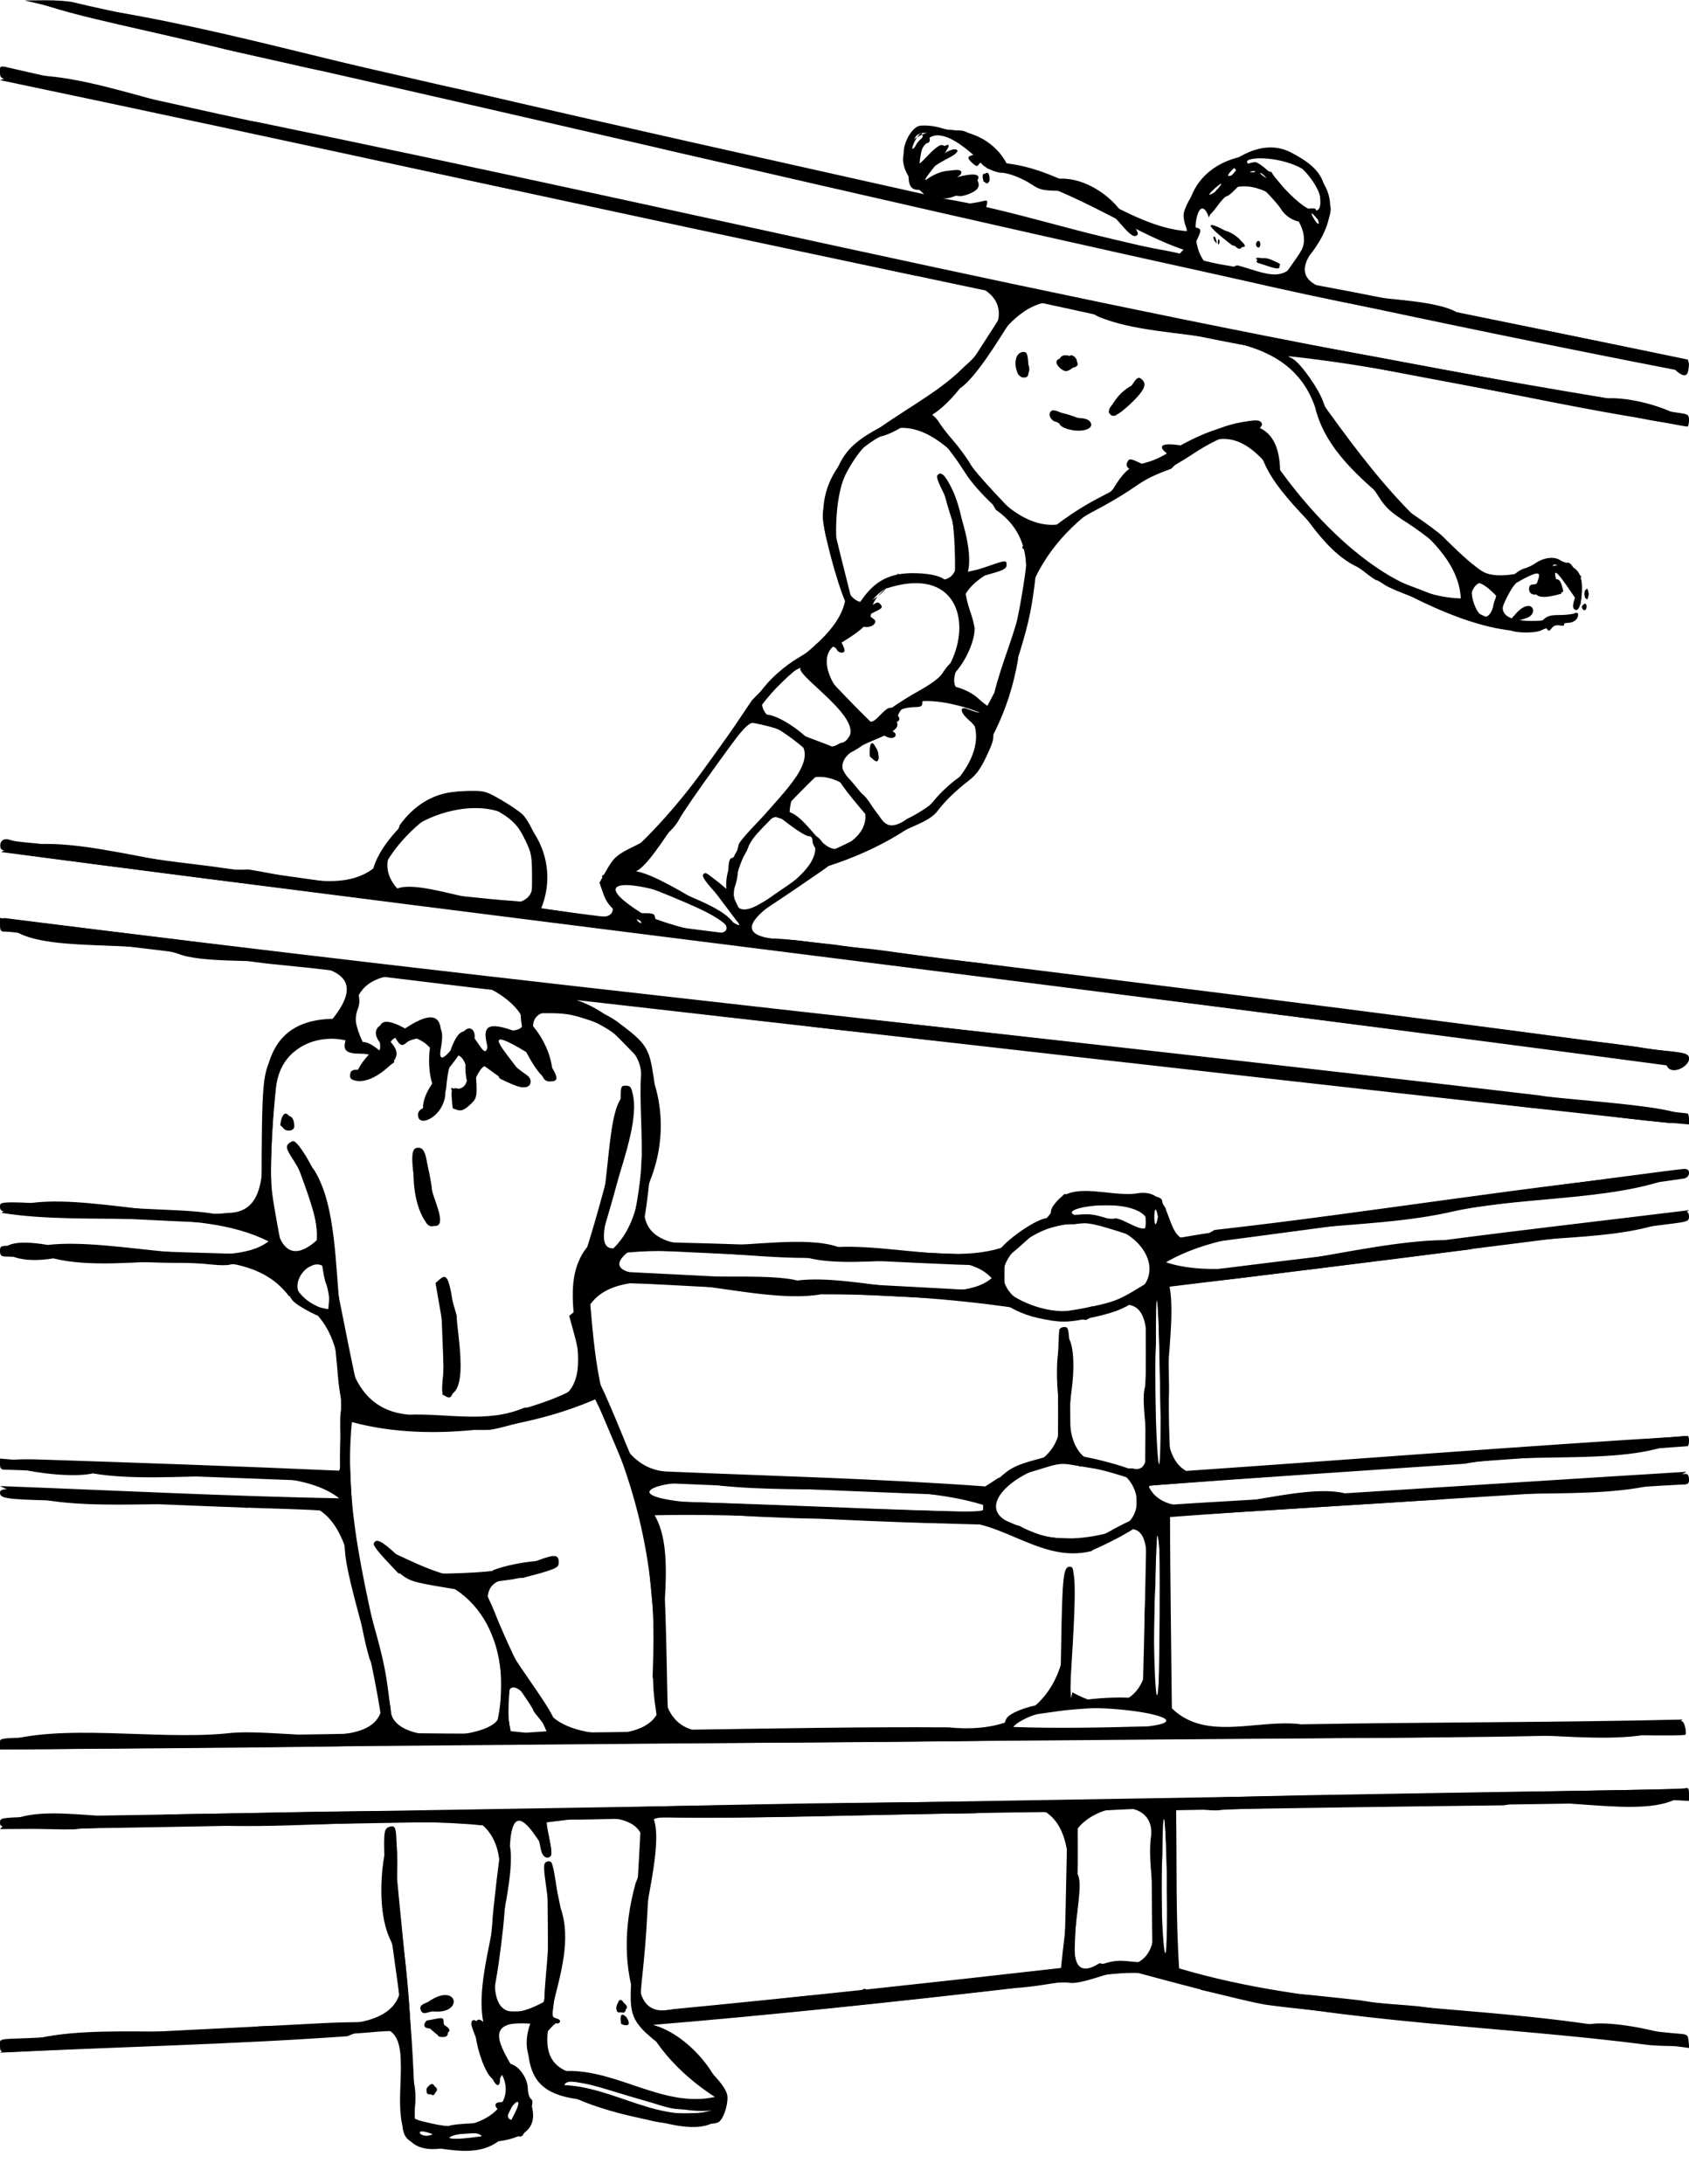
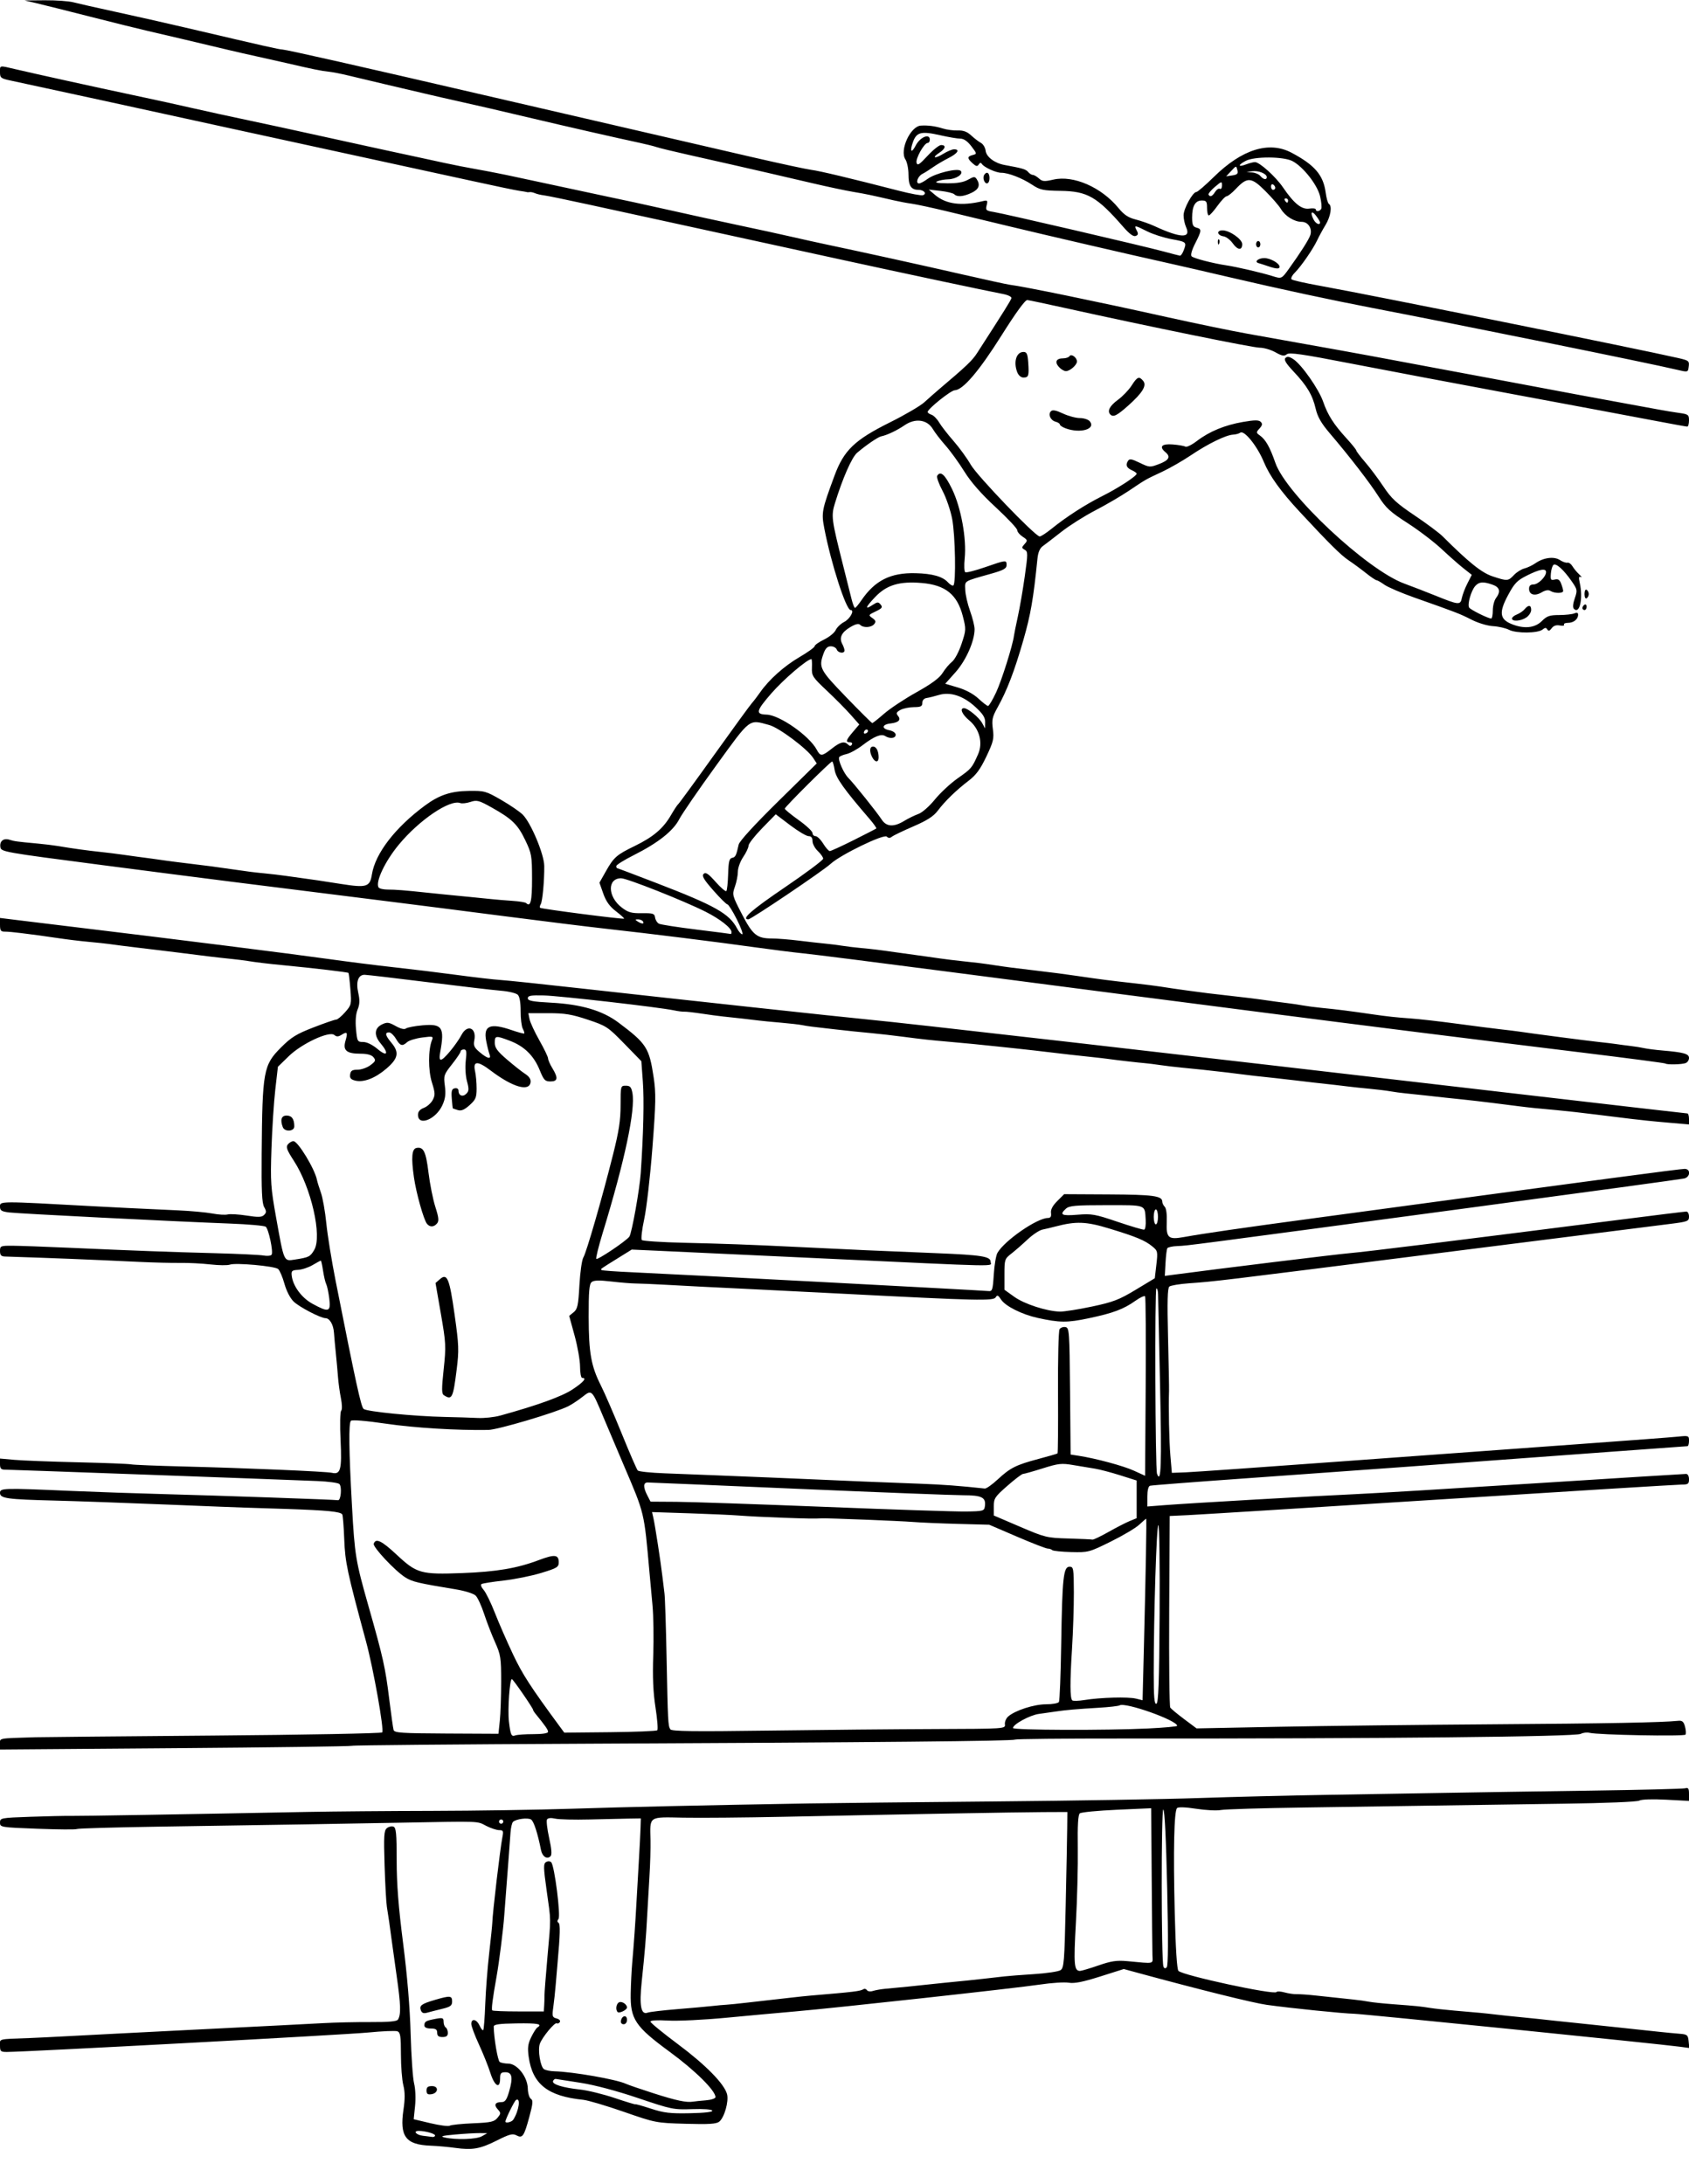
<svg xmlns="http://www.w3.org/2000/svg" xmlns:ns1="http://www.inkscape.org/namespaces/inkscape" xmlns:ns2="http://sodipodi.sourceforge.net/DTD/sodipodi-0.dtd" id="svg2" version="1.1" ns1:version="0.47 r22583" width="792" height="1024" ns2:docname="artz-superdropkick-bw.png">
  <title id="title2825">Super Dropkick</title>
  <defs id="defs6">
    <ns1:perspective ns2:type="inkscape:persp3d" ns1:vp_x="0 : 0.5 : 1" ns1:vp_y="0 : 1000 : 0" ns1:vp_z="1 : 0.5 : 1" ns1:persp3d-origin="0.5 : 0.33333333 : 1" id="perspective10" />
  </defs>
  <ns2:namedview pagecolor="#ffffff" bordercolor="#666666" borderopacity="1" objecttolerance="10" gridtolerance="10" guidetolerance="10" ns1:pageopacity="0" ns1:pageshadow="2" ns1:window-width="1280" ns1:window-height="1005" id="namedview4" showgrid="false" ns1:zoom="1" ns1:cx="400.87741" ns1:cy="505.4614" ns1:window-x="-4" ns1:window-y="-4" ns1:window-maximized="1" ns1:current-layer="svg2" />
-   <path style="fill:#000000" d="m 206.587,1007.312 c -41.773,5.009 6.385,-74.939 -43.609,-52.694 C 108.716,958.479 54.32,959.637 0,962.308 c 28.145,-17.022 83.57,-5.414 121.206,-12.301 32.9,-1.565 83.965,7.604 61.355,-41.689 -10.83,-24.387 5.438,-78.538 3.591,-27.871 3.552,37.521 8.049,75.105 8.348,112.796 22.243,10.748 49.932,-2.922 40.908,-20.598 -6.567,14.157 -18.9,-33.325 -8.789,-24.753 -5.631,-27.925 20.335,-73.881 -0.199,-92.096 -39.311,-3.956 -80.39,1.013 -120.305,0.203 C 70.747,856.67 35.377,857.37 0.002,857.5 13.276,842.319 55.544,856.363 78,850.673 c 237.882,-4.031 475.858,-7.602 713.665,-12.011 -12.493,17.169 -61.344,1.779 -86.341,7.703 -51.277,0.62 -102.554,1.262 -153.824,2.311 0.392,24.71 -0.206,49.469 1.414,74.134 62.238,18.518 128.442,16.866 192.439,26.168 17.101,-2.929 72,12.849 28.448,9.84 C 703.815,949.699 632.373,948.813 563.5,932.962 c -29.038,-16.351 -57.176,-2.985 -87.268,-0.949 -56.077,6.498 -116.974,12.925 -170.085,17.288 27.093,7.071 55.122,57.937 6.009,46.11 -27.728,-5.023 -74.709,-15.879 -63.483,-46.725 -45.17,-3.687 33.146,48.823 -14.999,55.205 -8.061,5.907 -17.842,4.685 -27.087,3.422 z M 226,1001.5 c -4.328,-5.191 -32.021,4.543 0,0 z m -23.083,-0.911 c -9.901,-4.137 -6.131,2.843 0,0 z M 239.8,993.8 c 10.011,-18.214 -6.693,-1.345 0,0 z m 93.906,-4.413 c -22.536,2.985 -66.816,-19.63 -69.037,-11.839 23.603,0.941 45.076,18.604 69.037,11.839 z m 1.514,-6.286 c -35.809,-23.242 -48.8,-57.799 -37.231,-100.042 15.484,-37.703 -16.474,-31.731 -41.989,-28.655 10.165,44.801 -14.732,-27.551 -16.894,10.909 4.651,24.642 -27.43,96.605 15.771,73.306 5.477,-15.739 -3.112,-100.296 8.016,-44.076 10.165,29.053 -20.52,66.207 2.607,76.37 24.305,-0.675 45.558,17.476 69.72,12.188 z m -43.942,-34.223 c -2.081,-11.433 8.998,3.735 0,0 z M 289.362,942.5 c 0.289,-13.425 8.939,5.588 0,0 z m 26.334,-0.577 c 60.645,-5.818 121.344,-12.437 181.81,-19.304 3.678,-36.961 16.043,-91.389 -39.678,-72.521 -50.546,0.507 -101.094,2.788 -151.645,1.792 9.027,20.164 -26.166,98.403 9.513,90.032 z m 199.931,-21.548 c 40.537,9.573 20.253,-36.036 24.214,-60.282 1.412,-25.315 -52.99,-9.222 -34.349,18.907 4.207,9.012 -11.651,55.074 10.135,41.375 z m 31.507,-34.964 c 0.352,-18.55 -1.808,-53.81 -2.068,-15.411 -1.722,23.201 2.197,74.147 2.152,25.027 l -0.084,-9.616 z M 200,979.43 c 5.032,-8.583 6.095,9.401 0,0 z M 204.82,953.75 c -18.335,-14.673 19.949,-0.584 0,0 z M 197,941.632 c 18.743,-17.455 23.192,7.557 0,0 z M 0,817.106 c 27.623,-9.471 72.6,-1.307 105.749,-4.398 29.765,-3.976 93.249,16.474 67.63,-34.794 -11.049,-36.291 -3.13,-87.319 -57.668,-71.007 C 78.844,701.511 29.727,711.666 0,696.699 c 53.025,1.986 106.034,4.732 159.087,5.747 C 135.177,683.749 79.439,697.001 43.532,690.745 26.12,694.766 -25.102,682.737 19.83,684.282 66.393,685.836 112.957,687.418 159.5,689.5 158.373,659.793 167.765,620.608 135.314,607.443 113.248,578.182 60.023,598.682 24.969,589.945 -0.918,594.319 -7.886,578.401 22.389,583.652 53.778,579.951 107.082,596.638 125.905,581.984 93.241,565.347 41.188,575.215 0.647,568.601 21.787,555.005 75.463,572.266 106.976,568.631 c 37.773,-0.435 -10.639,-89.816 49.008,-90.999 30.075,-37.484 -50.942,-21.656 -72.559,-30.539 C 60.688,439.667 8.715,448.52 1.75,430.351 c 239.785,30.397 480.27,54.881 720.309,83.216 10.679,2.208 88.496,6.024 61.191,12.988 -178.3,-19.489 -356.58,-39.959 -534.753,-60.192 42.648,-4.103 73.967,42.822 56.358,87.11 -18.588,50.522 58.58,20.765 88.156,31.125 35.325,-1.407 75.572,15.337 99.656,-15.766 5.385,-17.916 27.5,-6.853 41.207,-9.469 21.46,-2.656 7.47,34.694 35.627,17.272 74.097,-8.297 148.272,-20.99 222.189,-27.864 -28.692,14.581 -74.459,11.58 -109.607,19.016 -42.977,10.221 -100.743,3.739 -135.303,23.996 32.137,10.899 89.527,-9.96 130.729,-10.414 38.159,-4.995 76.396,-9.338 114.593,-14.023 -25.023,16.418 -70.383,10.301 -103.001,18.423 -46.849,6.033 -93.793,11.781 -140.653,17.451 4.452,24.331 -11.036,76.255 7.803,86.375 78.584,-5.431 157.121,-11.621 235.75,-16.378 -24.938,15.195 -72.004,6.651 -105.119,13.014 -49.463,3.385 -98.939,6.593 -148.381,10.286 10.168,23.386 66.356,-2.741 92.113,3.577 53.397,-3.352 106.788,-6.817 160.19,-10.093 -24.864,15.454 -79.089,6.82 -115.303,12.969 -42.287,2.825 -84.623,5.033 -126.88,8.244 0.124,29.889 0.576,59.776 0.88,89.663 16.071,15.759 40.406,4.883 60.564,7.508 59.628,-1.041 119.41,-0.819 178.94,-2.23 -19.238,16.964 -77.122,2.223 -110.471,8.274 C 452.354,816.253 226.175,817.948 0,820.213 l 0,-2.564 0,-0.542 z m 256.279,-5.443 c -9.203,-21.771 -23.681,-32.464 -16.783,-0.058 l 7.048,0.71 9.735,-0.653 0,4e-5 z m -22.895,-5.495 c 7.136,-34.743 -8.834,-68.103 -46.561,-68.54 -32.193,-33.727 26.818,16.035 44.576,-1.554 17.092,-6.446 49.428,-6.344 13.741,3.7 -40.676,-2.101 5.978,47.767 14.288,65.394 14.31,12.678 63.465,11.733 46.581,-18.859 3.175,-45.337 -6.55,-89.814 -26.92,-130.277 -29.551,12.95 -76.372,20.908 -114.071,10.661 -4.65,46.049 10.258,89.62 18.133,134.155 -0.461,18.082 45.126,14.375 50.233,5.32 l 0,-4e-5 z m 211.361,3.649 c 42.354,4.373 61.254,-23.763 53.561,-64.505 12.483,-41.874 -0.314,74.097 4.516,48.047 26.187,14.676 40.203,-3.201 33.808,-31.221 0.064,-25.754 9.431,-63.786 -24.832,-34.951 -25.662,6.388 -44.998,-18.802 -70.858,-13.035 -44.635,-0.904 -89.476,-4.777 -133.985,-3.778 15.895,26.855 -12.21,91.791 17.539,100.522 40.081,-0.578 80.164,-1.335 120.25,-1.079 z m 93.539,-0.469 C 574.859,805.106 483.563,792.034 475,809.633 c 21.079,0.755 42.203,0.284 63.283,-0.285 z M 544,756.441 c 1.146,-24.954 -2.316,-60.476 -2.203,-13.686 -1.9,18.481 0.639,85.254 2.137,31.484 l 0.049,-8.329 0.017,-9.469 z m -26.154,-37.314 c 26.927,-4.905 15.018,-38.529 -11.175,-31.529 -17.467,-8.129 -59.643,19.788 -28.428,27.844 11.901,7.304 26.523,6.73 39.603,3.685 z M 461,705.519 c -35.492,-10.845 -82.987,-4.919 -123.051,-8.984 -17.827,-5.21 -54.131,3.403 -17.949,7.487 C 366.993,705.851 413.983,707.908 461,709 l 0,-2.564 0,-0.917 z m 7.04,-12.564 c 23.281,-6.098 33.183,-15.421 27.975,-39.934 -2.793,-37.28 10.46,-33.322 6.598,-2.315 -3.092,23.104 -0.373,39.186 28.382,37.713 13.129,3.669 2.647,-27.74 6.006,-38.587 1.578,-27.742 4.118,-50.25 -27.73,-30.977 -40.421,-7.912 -79.79,-12.094 -124.282,-12.056 -32.921,5.826 -91.003,-19.195 -108.196,4.724 2.251,25.121 5.607,77.857 36.837,78.404 49.475,2.087 99.025,3.332 148.411,6.926 l 6,-3.899 3e-5,0 z m 75.918,-45.335 c -0.102,-21.753 -2.045,-62.991 -1.915,-16.913 -1.541,19.311 2.057,92.001 2.2,33.235 l -0.123,-7.893 -0.163,-8.428 0,-3e-5 z M 245.743,660 c 48.036,-2.754 9.178,-47.622 28.932,-74.533 14.282,-15.699 6.607,-75.233 21.859,-73.142 6.051,20.795 -24.429,73.568 -8.882,72.931 19.375,-18.977 11.379,-55.659 12.924,-81.301 0.931,-21.667 -50.679,-40.758 -50.588,-22.784 13.14,15.304 11.619,40.116 -3.227,12.047 -38.572,-23.29 25.339,31.413 -12.403,12.418 -13.223,-25.127 -14.829,37.728 -22.858,4.367 17.226,5.23 0.692,-36.729 -2.27,0.088 -4.17,22.255 -17.578,14.062 -6.744,-1.782 12.642,-24.403 -30.548,-30.917 -17.54,-10.359 -21.375,15.995 -21.164,6.18 -11.808,-3.744 -9.797,-12.228 -41.272,-10.204 -43.767,16.109 -1.927,18.85 -9.367,96.658 19.162,71.144 3.314,-14.291 -26.866,-67.965 -0.987,-32.583 20.416,33.775 -2.642,110.258 44.154,114.345 17.945,-0.666 37.008,4.153 54.045,-3.221 z m -38.294,-6.083 c 2.588,-15.565 -6.186,-83.182 6.701,-37.167 -0.061,7.925 7.181,40.526 -6.701,37.167 z M 200.264,573.75 c -12.367,-15.685 -3.83,-57.914 2.227,-16.845 -0.46,3.517 10.358,22.434 -2.227,16.845 z m -68.853,-46.248 c 2.275,-16.397 11.589,10.599 0,0 z m 380.235,85.034 c 47.231,-3.594 25.917,-44.168 -8.198,-38.532 -16.456,-1.06 -44.359,18.205 -28.108,33.773 10.87,6.512 24.119,9.132 36.307,4.759 z M 154.342,609.25 c 4.996,-36.811 -35.495,-1.211 -0.391,4.522 l 0.391,-4.522 0,0 z m 310.655,-10 c -14.532,-16.511 -60.545,-3.167 -85.941,-9.497 -28.09,-0.026 -57.533,-5.135 -84.881,-2.533 -21.927,18.278 57.672,7.474 79.736,13.113 27.437,-3.525 73.793,13.451 91.086,-1.083 l -1.1e-4,0 z m 72.38,-28.514 c -9.081,-12.784 -63.208,-0.235 -15.196,0.654 3.531,-1.899 18.742,11.672 15.196,-0.654 z M 543,570.5 c -2.3,-12.158 -2.3,12.158 0,0 z M 211.14,492.737 c 9.723,-28.295 17.729,20.606 18.092,-11.119 37.472,9.705 0.846,-29.68 -20.733,-20.121 -27.786,-11.235 -51.332,-0.326 -38.499,26.855 19.337,16.971 -4.842,-19.882 19.931,-6.189 30.077,-20.047 7.893,25.406 21.209,10.574 z M 781.5,499.465 C 521.33,464.793 260.666,433.49 0.456,399.446 27.838,386.943 80.514,409.391 116.491,407.621 c 30.922,4.983 60.211,15.874 70.955,-20.795 27.026,-37.587 82.555,-1.191 66.28,39.175 28.128,2.751 42.009,12.209 28.495,-15.255 28.894,-21.399 49.931,-51.722 70.279,-82.314 22.738,-24.861 62.332,-36.952 35.097,-75.581 -11.21,-44.576 40.219,-56.054 64.298,-80.695 30.853,-27.05 15.462,-42.989 -22.179,-42.839 C 286.354,99.331 143.36,67.567 0,37.565 28.714,27.656 82.498,54.103 120.03,57.101 331.306,100.169 540.924,151.573 753.771,186.71 c 22.78,-0.951 58.654,18.234 15.354,9.352 -54.308,-8.902 -113.486,-23.775 -164.902,-29.062 25.4,34.523 49.422,73.151 87.003,98.069 15.878,16.957 56.825,-20.75 49.819,18.551 -2.201,-2.05 -18.386,-29.258 -8.874,-5.298 -28.175,8.192 4.784,-20.03 -21.357,-4.935 -29.664,34.269 59.623,5.029 11.419,22.176 -26.36,3.567 -61.175,-15.466 -85.916,-29.838 -34.016,-16.057 -44.298,-90.463 -87.112,-45.959 -41.451,14.947 -72.394,42.957 -71.837,89.49 -8.514,49.138 -41.852,81.627 -88.869,96.74 -15.132,11.742 -62.455,34.2 -16.093,34.713 139.204,17.325 278.528,34.209 417.5,53.229 7.073,3.114 -5.837,11.914 -8.407,5.528 z M 340.427,433.896 C 328.808,418.322 261.766,403.409 300.696,428 c 7.038,3.936 43.468,15.309 39.731,5.896 z m 5.024,-2.146 c -6.315,-8.723 -27.513,-34.464 -4.833,-15.034 -3.238,-33.221 76.626,-66.931 10.344,-78.192 -23.338,24.257 -47.743,74.931 -55.09,69.861 11.812,-1.528 59.41,33.954 49.579,23.365 z M 300.5,432 c -5.084,-3.983 1.402,3.634 0,0 z m 55.325,-7.956 C 375.436,413.198 399.898,393.714 363.773,383 c -13.299,2.574 -32.255,54.832 -7.948,41.044 z M 249.786,413.371 c 9.174,-62.334 -90.452,-27.046 -63.513,3.174 15.101,-5.667 64.603,20.749 63.513,-3.174 z m 150.012,-19.465 c 22.92,-18.386 -26.97,-48.773 -29.54,-13.227 11.269,4.461 17.006,26.445 29.54,13.227 z m 25.362,-9.905 C 444.569,374.808 468.411,350.119 452.5,332 c 25.843,9.483 -30.889,-16.664 -31.979,6.608 4.598,8.837 -45.152,10.468 -16.612,33.301 6.667,4.561 9.773,22.461 21.251,12.091 z M 407.847,354.564 c -0.742,-17.873 9.583,9.842 0,0 z M 390.159,350 c 27.116,-6.252 -18.238,-33.012 -14.725,-37.039 -41.4,20.945 -0.983,30.319 14.725,37.039 z m 26.348,-18.01 c 40.677,-4.815 48.537,-72.709 -1.395,-55.931 -13.641,12.21 2.452,11.309 -20.107,24.948 -13.812,3.52 -6.635,22.834 9.262,33.553 4.469,8.473 7.047,0.63 12.24,-2.57 z m 49.778,-7.282 c 6.529,-27.426 29.644,-65.668 0.675,-85.708 -16.653,-29.765 -48.049,-60.446 -70.629,-16.204 -9.533,20.096 -3.833,88.015 24.545,46.23 26.106,6.368 31.871,5.235 25.695,-24.763 -15.646,-48.339 12.304,4.604 7.293,23.784 46.002,-9.826 -21.613,2.986 3.137,26.307 -6.254,20.169 -20.767,27.976 5.981,36.619 l 3.303,-6.265 0,0 z M 701.563,279.263 c -22.546,-23.402 -5.83,31.245 0,0 z M 685,280.565 c -1.826,-34.37 -58.911,-50.212 -68.283,-89.561 -14.405,-41.83 -68.569,-28.392 -102.188,-42.773 -40.848,-26.389 -52.168,30.485 -77.362,46.173 22.244,30.275 49.079,77.056 84.828,34.78 9.218,-15.347 11.216,-8.539 24.504,-16.185 10.601,-6.739 52.896,-31.335 53.765,7.394 C 620.148,247.853 652.296,279.721 685,280.565 z M 500.145,200.93 c -28.031,-18.578 34.472,2.462 0,0 l 0,0 z m 19.76,-7.545 c 6.171,-17.06 28.968,-19.079 5.924,-0.381 L 522.614,195 519.905,193.385 z M 477.557,175.777 c -5.493,-22.543 13.873,2.503 0,0 z m 18.96,-3.759 c -1.546,-13.928 20.662,3.506 0,0 z M 709,289.975 c 10.345,-14.525 15.818,2.807 0,0 z M 741.638,284.5 c 3.505,-5.292 2.378,5.4 0,0 z M 743,278.5 c 2.364,-8.661 2.364,8.661 0,0 z M 785.5,173.376 C 557.702,129.205 332.275,73.705 105.837,23.137 78.241,15.91 31.455,7.346 15.66,0.306 83.774,7.036 149.865,28.375 216.941,42.172 288.96,58.938 361.273,74.914 433.333,91.067 401.138,62.449 456.615,47.618 472,76.573 c 30.987,3.635 56.397,29.567 84.498,31.814 -4.578,-57.253 98.932,-40.52 57.418,11.613 -14.404,24.47 50.152,15.751 69.14,26.34 36.159,7.361 72.299,14.814 108.444,22.244 0.526,3.324 1.145,11.491 -6,4.792 z M 609.941,117.946 C 620.082,101.138 576.676,68.242 566.937,102 c -7.041,-19.434 -14.078,34.898 13.159,22.374 13.239,3.391 23.312,10.189 29.844,-6.427 z M 596,125 c -22.113,-9.197 16.671,-0.25 0,0 z m -18.202,-10.008 c -31.623,-24.17 23.33,6.168 0,0 z M 589,114.5 c 2.479,-5.269 2.479,5.269 0,0 z m -18.417,-0.366 c -0.845,-5.862 -3.041,-2.553 0,4e-5 l 0,-4e-5 z m -15.618,2.932 c -26.434,-8.955 -53.956,-30.653 -91.894,-38.016 -7.971,-8.314 -29.904,-29.236 -31.872,-2.297 32.311,-25.26 -3.893,12.187 3.73,7.141 11.753,-8.463 23.073,-0.826 5.597,1.769 35.154,-12.29 10.455,8.907 1.148,7.316 33.314,5.265 69.814,18.418 106.777,24.848 l 4.764,1.062 1.75,-1.824 z M 461.216,85.155 c -2.535,-9.238 7.462,2.079 0,0 z m 156.814,17.901 c -8.064,-9.846 2.348,7.553 0,0 z m 0.918,-10.861 c 1.078,-23.703 -58.595,-19.93 -22.691,-11.521 1.582,3.908 25.318,30.205 22.691,11.521 z m -49.156,-2.233 c 9.909,-11.111 -9.503,6.049 0,0 z M 594,83.622 c -3.379,-4.057 -4.728,-2.762 0,0 z m -14.429,-3.698 c -1.648,-4.959 -7.559,9.375 0,0 z m 9.16,0.383 c -6.591,-1.48 -1.28,1.658 0,0 z M 432.674,64.163 c -0.337,-7.867 -10.793,15.889 0,0 z" id="path2822" />
  <path style="fill:#000000" d="m 213.5,1006.972 c -3.3,-0.454 -8.475,-0.917 -11.5,-1.03 -11.777,-0.44 -14.677,-4.277 -12.799,-16.933 0.744,-5.014 0.721,-8.259 -0.081,-11.446 C 188.504,975.116 188,968.575 188,963.026 c 0,-8.397 -0.273,-10.193 -1.628,-10.713 -0.895,-0.344 -7.083,-0.087 -13.75,0.569 C 162.22,953.906 12.419,961.962 3.25,961.99 0.303,961.999 0,961.72 0,959 c 0,-3.312 -1.383,-2.963 14,-3.536 3.025,-0.113 11.125,-0.508 18,-0.88 6.875,-0.371 16.55,-0.877 21.5,-1.124 11.014,-0.55 24.725,-1.247 38,-1.932 12.678,-0.654 27.215,-1.381 40,-2 5.5,-0.266 14.5,-0.736 20,-1.045 5.5,-0.308 15.48,-0.534 22.178,-0.501 8.595,0.043 12.401,-0.301 12.936,-1.166 1.469,-2.378 1.335,-6.822 -0.619,-20.5 C 184.909,918.718 183.823,910.925 183.582,909 c -0.606,-4.841 -1.472,-10.843 -2.165,-15 -0.321,-1.925 -0.808,-10.726 -1.083,-19.559 -0.429,-13.783 -0.278,-16.244 1.07,-17.362 0.864,-0.717 2.251,-1.042 3.083,-0.723 1.259,0.483 1.514,3.148 1.519,15.862 0.004,11.083 0.833,21.738 3.014,38.781 1.949,15.224 3.194,30.191 3.535,42.5 0.29,10.45 1.02,20.922 1.622,23.271 0.623,2.43 0.819,6.962 0.455,10.515 l -0.64,6.244 7.872,1.875 c 4.329,1.031 8.393,1.553 9.03,1.16 0.637,-0.394 5.534,-0.9 10.882,-1.126 8.462,-0.357 9.954,-0.69 11.499,-2.567 1.667,-2.026 1.673,-2.272 0.089,-4.021 -1.893,-2.092 -1.192,-3.351 1.865,-3.351 1.59,0 2.368,-1.088 3.467,-4.843 C 240.632,974.047 240.159,971.5 237,971.5 c -2.111,0 -2.5,0.467 -2.5,3 0,5.041 -2.594,3.538 -4.549,-2.637 -0.982,-3.1 -3.397,-9.126 -5.368,-13.391 -1.97,-4.265 -3.583,-8.591 -3.583,-9.613 0,-2.751 2.499,-2.255 3.877,0.77 0.659,1.446 1.431,2.396 1.716,2.111 0.285,-0.285 0.711,-5.722 0.946,-12.081 0.235,-6.359 1.061,-17.097 1.836,-23.861 0.775,-6.764 1.435,-13.198 1.467,-14.298 0.143,-4.853 3.668,-34.732 4.748,-40.25 0.559,-2.857 0.376,-3.25 -1.517,-3.25 -1.184,0 -3.898,-0.89 -6.03,-1.978 -4.571,-2.332 -1.658,-2.224 -40.544,-1.504 -31.692,0.587 -47.926,0.852 -113.295,1.85 -20.513,0.313 -37.687,0.811 -38.165,1.107 -0.478,0.295 -8.783,0.239 -18.455,-0.126 C 0.28,856.696 0,856.65 0,854.464 c 0,-2.168 0.342,-2.234 14.25,-2.722 7.838,-0.275 16.275,-0.458 18.75,-0.408 4.014,0.082 52.47,-0.733 111.5,-1.876 11.55,-0.224 37.65,-0.441 58,-0.482 20.35,-0.042 49.825,-0.493 65.5,-1.002 25.751,-0.837 61.189,-1.629 111.5,-2.491 9.9,-0.17 48.6,-0.584 86,-0.922 37.4,-0.337 80.825,-1.057 96.5,-1.6 15.675,-0.543 42.9,-1.217 60.5,-1.498 17.6,-0.281 42.8,-0.705 56,-0.942 13.2,-0.237 43.35,-0.702 67,-1.033 23.65,-0.331 43.788,-0.832 44.75,-1.112 1.41,-0.411 1.75,0.115 1.75,2.707 l 0,3.217 -10.77,-0.568 c -6.42,-0.339 -11.489,-0.166 -12.549,0.427 -1.034,0.579 -15.887,1.187 -35.48,1.452 -18.535,0.251 -45.626,0.644 -60.201,0.874 -14.575,0.23 -42.352,0.643 -61.727,0.917 -19.375,0.274 -36.826,0.799 -38.782,1.166 -1.955,0.367 -7.171,0.104 -11.591,-0.583 -4.936,-0.768 -8.393,-0.892 -8.963,-0.323 -1.398,1.398 -1.806,19.83 -1.085,49.04 0.416,16.84 1.039,26.593 1.744,27.297 2.174,2.171 45.032,11.411 45.961,9.908 0.252,-0.408 1.956,-0.327 3.788,0.178 1.831,0.506 4.415,0.882 5.742,0.836 1.327,-0.046 5.112,0.21 8.412,0.569 9.608,1.044 12.697,1.374 17.88,1.906 2.684,0.276 6.059,0.742 7.5,1.035 1.441,0.294 6.445,0.822 11.12,1.173 11.628,0.875 12.919,1.003 17.5,1.736 2.2,0.352 7.375,0.925 11.5,1.273 11.797,0.995 14.168,1.221 19.5,1.858 2.75,0.329 7.475,0.827 10.5,1.108 3.025,0.28 7.3,0.713 9.5,0.962 4.928,0.557 11.413,1.247 18,1.917 5.744,0.584 14.2,1.476 20,2.111 2.2,0.241 6.025,0.65 8.5,0.911 2.475,0.26 6.975,0.741 10,1.07 3.025,0.328 7.3,0.737 9.5,0.908 3.685,0.287 4.025,0.562 4.319,3.498 l 0.319,3.187 -4.319,-0.584 C 777.783,958.202 639.108,944.163 635,944.088 c -5.037,-0.092 -29.503,-2.584 -41,-4.177 -6.304,-0.873 -31.484,-7.12 -60.269,-14.952 l -6.769,-1.842 -11.089,3.511 c -8.126,2.573 -12.062,3.348 -14.731,2.9 -2.003,-0.336 -8.142,0.063 -13.642,0.888 -11.401,1.709 -95.389,10.921 -115,12.612 -7.15,0.617 -21.55,1.935 -32,2.93 -10.45,0.995 -22.712,1.589 -27.25,1.32 -5.015,-0.297 -8.25,-0.108 -8.25,0.484 0,0.535 5.76,5.266 12.8,10.514 13.086,9.754 21.808,18.617 23.115,23.491 0.907,3.38 -1.25,10.986 -3.658,12.9 -1.374,1.093 -4.81,1.31 -15.757,0.999 -13.853,-0.394 -14.158,-0.453 -29,-5.618 -8.25,-2.871 -16.8,-5.401 -19,-5.621 -16.627,-1.664 -23.799,-7.316 -25.593,-20.169 -0.583,-4.178 -0.345,-6.043 1.173,-9.186 1.048,-2.169 2.359,-4.224 2.913,-4.566 2.585,-1.598 0.192,-2.066 -9.743,-1.909 -8.35,0.133 -10.746,0.476 -10.73,1.537 0.077,5.384 1.89,16.002 2.832,16.584 0.631,0.39 2.448,0.726 4.037,0.746 4.157,0.052 8.969,6.198 9.105,11.629 0.056,2.222 0.707,4.414 1.446,4.871 1.105,0.683 0.968,2.217 -0.768,8.604 -2.457,9.037 -3.169,10.04 -6.043,8.502 -1.725,-0.923 -3.268,-0.52 -8.924,2.328 -8.037,4.047 -11.587,4.691 -19.705,3.575 z m 12.5,-5.472 2.5,-1.429 -3.599,-0.036 c -1.98,-0.019 -7.155,0.281 -11.5,0.668 -6.103,0.544 -7.218,0.858 -4.901,1.382 5.393,1.219 14.9,0.901 17.5,-0.585 z m -22,-0.375 c 0,-0.829 -4.652,-2.125 -7.625,-2.125 -2.811,0 -1.256,1.888 1.875,2.277 1.788,0.222 3.812,0.475 4.5,0.563 0.688,0.088 1.25,-0.234 1.25,-0.715 z m 36.683,-7.375 c 2.694,-4.204 3.586,-10.652 1.276,-9.225 -0.769,0.475 -4.959,9.011 -4.959,10.102 0,0.944 2.969,0.236 3.683,-0.877 z M 334,989.5 c -0.296,-0.591 -4.178,-0.873 -9.5,-0.69 -8.65,0.298 -9.635,0.096 -25.31,-5.198 -10.087,-3.406 -20.389,-6.14 -27,-7.165 -5.88,-0.911 -11.084,-1.722 -11.565,-1.802 -0.481,-0.08 -1.067,0.374 -1.302,1.01 -0.554,1.499 4.514,3.08 12.677,3.956 3.575,0.383 10.887,2.173 16.25,3.977 5.362,1.804 9.75,3.133 9.75,2.953 0,-0.18 3.263,0.737 7.25,2.037 6.096,1.988 9.001,2.329 18.25,2.143 6.93,-0.139 10.815,-0.591 10.5,-1.221 z m -3,-4.832 c 2.495,-0.199 4.5,-0.867 4.5,-1.5 0,-3.044 -9.523,-12.479 -21.321,-21.125 -16.37,-11.996 -18.662,-15.421 -18.427,-27.543 0.085,-4.4 0.392,-10.7 0.682,-14 0.807,-9.184 1.504,-19.083 2.042,-29 0.269,-4.95 0.771,-13.725 1.115,-19.5 0.344,-5.775 0.69,-12.525 0.767,-15 l 0.141,-4.5 -5.5,0.086 c -3.025,0.047 -11.35,0.235 -18.5,0.417 -7.15,0.182 -14.42,0.005 -16.155,-0.394 -1.981,-0.455 -3.409,-0.313 -3.839,0.383 -0.377,0.609 0.072,4.509 0.997,8.666 1.148,5.162 1.357,7.884 0.657,8.584 -1.626,1.626 -3.859,0.172 -4.471,-2.911 -1.577,-7.948 -3.4,-13.533 -4.674,-14.32 -1.546,-0.955 -6.956,-0.254 -8.435,1.093 -0.506,0.461 -1.045,2.764 -1.198,5.118 -0.152,2.354 -0.51,7.205 -0.794,10.78 -0.617,7.762 -1.683,21.744 -2.133,28 -0.482,6.69 -2.365,21.673 -3.582,28.5 -1.931,10.832 -2.524,15.515 -2.028,16.011 0.269,0.269 5.814,0.489 12.322,0.489 L 255,943 l 0.178,-2.75 c 0.098,-1.512 0.16,-3.65 0.138,-4.75 -0.022,-1.1 0.6,-9.2 1.383,-18 1.701,-19.121 1.736,-16.229 -0.384,-31.313 -1.504,-10.706 -1.541,-12.43 -0.281,-13.208 0.88,-0.544 1.842,-0.502 2.45,0.106 1.526,1.526 4.536,25.184 3.381,26.576 -0.619,0.747 -0.611,1.378 0.023,1.77 0.891,0.551 0.776,5.32 -0.459,19.069 -0.198,2.2 -0.581,6.7 -0.853,10 -0.271,3.3 -0.788,8.072 -1.149,10.604 -0.595,4.181 -0.452,4.657 1.559,5.183 1.254,0.328 1.924,1.049 1.544,1.663 -0.368,0.596 -1.024,0.865 -1.457,0.597 -0.937,-0.579 -6.772,6.462 -7.915,9.553 -1.08,2.919 0.215,10.892 1.948,11.989 0.766,0.485 2.968,0.921 4.893,0.969 8.605,0.213 29.067,3.795 33.5,5.865 1.1,0.514 6.95,2.52 13,4.459 10.7,3.429 15.421,4.425 18.5,3.902 0.825,-0.14 3.525,-0.416 6,-0.613 z M 291.177,947.333 C 291.663,944.824 294,944.48 294,946.917 294,948.145 293.354,949 292.427,949 c -0.931,0 -1.441,-0.68 -1.25,-1.667 z m -1.545,-4.035 c -1.137,-1.137 -0.662,-4.072 0.747,-4.613 1.369,-0.525 3.622,1.017 3.622,2.48 0,1.109 -3.623,2.879 -4.369,2.133 z m 27.801,-1.357 c 6.637,-0.54 14.093,-1.211 16.568,-1.49 2.475,-0.279 5.4,-0.543 6.5,-0.587 1.1,-0.044 5.6,-0.501 10,-1.015 4.4,-0.514 9.8,-1.129 12,-1.366 2.2,-0.237 6.25,-0.697 9,-1.02 2.75,-0.324 6.575,-0.721 8.5,-0.883 20.693,-1.741 23.358,-2.065 24.914,-3.027 0.521,-0.322 1.241,-0.11 1.601,0.471 0.364,0.589 1.613,0.752 2.818,0.37 1.191,-0.378 3.74,-0.829 5.666,-1.003 6.894,-0.622 15.561,-1.488 19.001,-1.898 1.925,-0.23 5.975,-0.651 9,-0.937 3.025,-0.286 7.975,-0.779 11,-1.096 5.117,-0.537 8.004,-0.858 17,-1.89 1.925,-0.221 8.225,-0.706 14,-1.078 5.775,-0.372 11.304,-1.197 12.287,-1.834 1.623,-1.051 1.846,-3.822 2.426,-30.158 0.351,-15.95 0.672,-32.375 0.713,-36.5 l 0.074,-7.5 -11.5,0.049 c -11.843,0.051 -63.501,0.983 -121.5,2.192 -18.15,0.379 -39.373,0.564 -47.163,0.412 -16.413,-0.32 -15.582,-0.895 -15.312,10.595 0.087,3.714 -0.14,11.477 -0.505,17.252 -0.365,5.775 -0.848,14.1 -1.074,18.5 -0.494,9.632 -1.074,16.615 -2.527,30.408 -1.204,11.438 -0.363,15.86 2.786,14.652 0.912,-0.35 7.089,-1.079 13.727,-1.619 z M 515.075,921.435 c 5.977,-2.065 8.595,-2.458 13.425,-2.014 13.406,1.231 12.013,1.573 11.896,-2.921 -0.057,-2.2 -0.214,-18.573 -0.348,-36.385 l -0.244,-32.385 -16.152,0.722 c -8.884,0.397 -16.675,1.155 -17.314,1.684 -0.808,0.669 -1.094,5.59 -0.94,16.163 0.122,8.36 -0.282,24.201 -0.897,35.201 -1.098,19.625 -0.85,22.5 1.947,22.5 0.661,0 4.544,-1.154 8.628,-2.565 z m 32.233,-36.462 c -0.503,-22.589 -1.186,-36.436 -1.808,-36.642 -1.03,-0.342 -0.984,70.766 0.047,73.586 0.354,0.968 0.843,1.092 1.544,0.392 0.693,-0.693 0.763,-12.803 0.217,-37.336 z M 236,854 c 0,-0.55 -0.45,-1 -1,-1 -0.55,0 -1,0.45 -1,1 0,0.55 0.45,1 1,1 0.55,0 1,-0.45 1,-1 z M 200,980.07 C 200,978.513 200.638,978 202.573,978 c 3.282,0 2.99,3.345 -0.334,3.82 C 200.539,982.062 200,981.641 200,980.07 z M 205,953 c 0,-1.556 -0.667,-2 -3,-2 -1.945,0 -3,-0.507 -3,-1.441 0,-1.83 0.662,-2.217 5.258,-3.08 3.336,-0.626 3.742,-0.479 3.742,1.35 0,1.129 0.45,2.33 1,2.67 0.55,0.34 1,1.491 1,2.559 0,1.404 -0.692,1.941 -2.5,1.941 -1.833,0 -2.5,-0.533 -2.5,-2 z m -7.621,-10.454 c -0.875,-2.281 0.201,-3.095 6.552,-4.955 7.172,-2.101 8.069,-2.019 8.069,0.737 0,1.95 -0.772,2.515 -4.75,3.476 -2.612,0.631 -5.757,1.435 -6.988,1.785 -1.58,0.45 -2.427,0.143 -2.883,-1.043 z M 0,817.603 c 0,-2.845 -1.283,-2.6 16.5,-3.151 2.75,-0.085 40.294,-0.438 83.43,-0.783 43.137,-0.346 78.815,-1.013 79.285,-1.483 1.016,-1.016 -4.112,-29.861 -7.589,-42.685 -8.852,-32.655 -9.784,-37.023 -10.201,-47.822 -0.231,-5.972 -0.648,-11.229 -0.928,-11.681 -0.813,-1.316 -6.794,-1.908 -25.998,-2.574 -9.9,-0.343 -18.675,-0.62 -19.5,-0.617 -0.825,0.004 -17.25,-0.64 -36.5,-1.43 -19.25,-0.791 -43.1,-1.638 -53,-1.884 C 3.287,702.941 0,702.479 0,699.912 c 0,-2.3 1.284,-2.337 33,-0.958 11.825,0.514 31.625,1.199 44,1.521 24.77,0.646 79.852,2.572 81.474,2.85 1.375,0.235 1.942,-6.309 0.658,-7.593 -0.557,-0.557 -5.203,-1.185 -10.323,-1.394 C 129.801,693.561 4.692,689 2.389,689 0.483,689 0,688.475 0,686.399 l 0,-2.601 6.75,0.604 c 3.712,0.332 17.1,0.847 29.749,1.145 12.65,0.298 23.9,0.736 25,0.975 1.1,0.238 12.126,0.684 24.501,0.991 29.183,0.723 66.912,2.331 69.636,2.969 4.073,0.954 4.72,-1.498 4.057,-15.357 -0.338,-7.064 -0.214,-13.212 0.276,-13.714 0.518,-0.531 0.471,-2.994 -0.114,-5.91 -0.551,-2.75 -1.169,-7.25 -1.373,-10 -0.204,-2.75 -0.653,-7.7 -0.998,-11 -0.345,-3.3 -0.742,-7.66 -0.883,-9.689 -0.264,-3.813 -2.007,-6.804 -3.974,-6.821 -2.268,-0.02 -12.204,-5.189 -14.879,-7.741 -1.658,-1.582 -3.397,-4.928 -4.377,-8.42 -0.894,-3.187 -2.226,-6.293 -2.959,-6.902 -1.654,-1.372 -19.967,-3.028 -22.623,-2.045 -1.069,0.395 -5.171,0.352 -9.117,-0.096 C 94.728,592.338 88.35,592.016 84.5,592.071 c -3.85,0.055 -12.4,-0.153 -19,-0.463 C 38.971,590.364 27.572,589.908 2.25,589.074 0.536,589.018 0,588.404 0,586.5 c 0,-2.379 0.277,-2.499 5.75,-2.478 3.163,0.012 15.2,0.443 26.75,0.958 31.093,1.386 46.803,1.97 68.5,2.546 10.725,0.285 20.911,0.774 22.635,1.086 1.725,0.312 3.407,0.128 3.739,-0.409 0.841,-1.36 -1.402,-11.987 -2.761,-13.08 C 124.001,574.63 116.525,573.961 108,573.637 80.91,572.607 8.666,568.969 4.25,568.413 0.708,567.967 -7.7421171e-5,567.513 -4.6488841e-4,565.689 -0.001,563.059 -0.676,563.062 44,565.517 c 9.65,0.53 19.71,1.02 39.5,1.923 6.05,0.276 13.295,0.94 16.1,1.477 2.805,0.536 6.026,0.733 7.158,0.437 1.132,-0.296 5.134,-0.059 8.893,0.526 5.502,0.857 7.099,0.8 8.19,-0.291 1.134,-1.134 1.136,-1.741 0.017,-3.722 -1.024,-1.811 -1.294,-7.649 -1.153,-24.867 0.321,-39.03 0.803,-41.669 9.127,-49.989 4.749,-4.747 7.207,-6.261 15.168,-9.341 5.225,-2.022 10.016,-3.675 10.646,-3.673 0.631,0.002 2.518,-1.559 4.194,-3.468 2.954,-3.365 3.03,-3.694 2.465,-10.75 -0.32,-4.003 -0.728,-7.449 -0.905,-7.656 -0.302,-0.353 -16.432,-2.255 -30.627,-3.612 -7.059,-0.674 -13.066,-1.396 -16.774,-2.016 -1.375,-0.23 -4.75,-0.65 -7.5,-0.934 -7.212,-0.745 -12.126,-1.333 -25.5,-3.051 -1.375,-0.177 -4.75,-0.59 -7.5,-0.919 -2.75,-0.329 -7.025,-0.84 -9.5,-1.136 -6.731,-0.805 -12.201,-1.499 -15,-1.904 -1.375,-0.199 -5.65,-0.651 -9.5,-1.004 -3.85,-0.354 -10.15,-1.118 -14,-1.699 -3.85,-0.581 -8.125,-1.192 -9.5,-1.358 -1.375,-0.166 -4.975,-0.627 -8,-1.025 C 6.975,437.067 3.487,436.752 2.25,436.765 0.378,436.784 0,436.248 0,433.572 l 0,-3.217 10.25,1.264 c 5.638,0.695 17.9,2.186 27.25,3.313 44.613,5.376 99.715,12.31 115.5,14.533 9.625,1.356 24.025,3.175 32,4.042 7.975,0.867 21.113,2.471 29.195,3.564 8.082,1.093 17.307,2.158 20.5,2.367 3.193,0.209 20.205,1.992 37.805,3.962 44.795,5.013 121.86,13.358 135,14.618 18.984,1.82 125.533,14.022 314.477,36.013 37.662,4.384 68.825,7.97 69.25,7.97 0.425,0 0.773,1.161 0.773,2.58 l 0,2.58 -8.25,-0.71 c -4.537,-0.391 -9.6,-0.863 -11.25,-1.048 -1.65,-0.186 -5.025,-0.562 -7.5,-0.837 -2.475,-0.274 -9.675,-1.161 -16,-1.971 -6.325,-0.81 -14.875,-1.772 -19,-2.138 -9.087,-0.806 -12.283,-1.133 -17.5,-1.789 -2.2,-0.277 -7.825,-0.986 -12.5,-1.575 -4.675,-0.59 -11.2,-1.346 -14.5,-1.681 -6.215,-0.63 -8.234,-0.848 -17.5,-1.889 -3.025,-0.34 -7.075,-0.765 -9,-0.945 -1.925,-0.18 -5.075,-0.605 -7,-0.944 -1.925,-0.339 -6.425,-0.89 -10,-1.224 -3.575,-0.334 -7.625,-0.757 -9,-0.94 -2.437,-0.325 -9.948,-1.183 -17,-1.942 -1.925,-0.207 -5.75,-0.66 -8.5,-1.007 -2.75,-0.346 -6.8,-0.812 -9,-1.034 -6.729,-0.679 -14.867,-1.603 -17.5,-1.986 -2.254,-0.328 -6.675,-0.844 -17,-1.982 -1.925,-0.212 -6.2,-0.641 -9.5,-0.954 -3.3,-0.312 -8.025,-0.871 -10.5,-1.241 -2.475,-0.37 -5.625,-0.764 -7,-0.875 -3.032,-0.245 -13.549,-1.451 -17,-1.95 -1.375,-0.199 -4.75,-0.595 -7.5,-0.881 -6.54,-0.679 -15.119,-1.643 -19.5,-2.191 -3.877,-0.485 -11.873,-1.395 -16.5,-1.878 -1.65,-0.172 -5.475,-0.578 -8.5,-0.902 -8.046,-0.861 -15.639,-1.602 -23,-2.244 -8.902,-0.776 -12.22,-1.139 -21.5,-2.35 -4.4,-0.574 -10.925,-1.321 -14.5,-1.658 -7.087,-0.67 -9.919,-0.964 -17.5,-1.818 -11.174,-1.259 -12.678,-1.453 -15.284,-1.968 -1.494,-0.295 -6.091,-0.823 -10.216,-1.172 -4.125,-0.349 -8.625,-0.785 -10,-0.967 -2.845,-0.378 -11.797,-1.39 -17,-1.922 -1.925,-0.197 -6.485,-0.809 -10.134,-1.36 -3.649,-0.551 -7.249,-0.951 -8,-0.888 -0.751,0.063 -2.941,-0.22 -4.866,-0.628 -6.825,-1.448 -53.614,-6.808 -61,-6.987 -6.081,-0.148 -7.5,0.101 -7.5,1.318 0,1.207 2.149,1.614 11,2.085 14.035,0.746 24.021,3.694 31.49,9.297 13.198,9.899 14.437,11.827 16.52,25.69 1.12,7.453 1.041,11.924 -0.583,33.024 -1.033,13.422 -2.758,28.454 -3.833,33.404 -1.075,4.95 -1.582,9.382 -1.127,9.848 0.455,0.466 9.311,1.046 19.68,1.288 18.734,0.437 31.25,0.894 51.352,1.874 31.886,1.555 37.202,1.792 67.5,3.019 20.687,0.837 25,1.522 25,3.971 0,2.386 8.217,2.549 -80,-1.582 -35.2,-1.648 -69.461,-3.243 -76.136,-3.545 l -12.136,-0.548 -6.864,4.267 c -8.206,5.102 -7.8,4.804 -7.271,5.334 0.235,0.235 6.722,0.702 14.417,1.039 17.775,0.778 164.315,8.509 166.99,8.809 1.816,0.204 2.046,-0.511 2.504,-7.775 0.277,-4.4 1.05,-8.955 1.717,-10.122 3.281,-5.741 18.509,-16.294 23.601,-16.356 1.326,-0.016 1.738,-0.659 1.515,-2.364 -0.206,-1.572 0.755,-3.404 2.927,-5.575 l 3.234,-3.234 21.135,0.112 C 540.704,560.07 545,560.653 545,563.335 c 0,0.696 0.529,1.794 1.175,2.44 0.695,0.695 1.078,3.565 0.936,7.025 -0.308,7.558 0.696,8.463 7.954,7.17 10.418,-1.855 25.682,-4.064 62.435,-9.033 C 751.299,552.846 787.737,548 789.986,548 c 2.888,0 2.689,3.801 -0.236,4.497 -1.238,0.294 -45.9,6.395 -99.25,13.557 -135.213,18.152 -133.513,17.929 -138.292,18.111 -2.361,0.09 -4.531,0.549 -4.823,1.021 -0.292,0.472 -0.678,3.585 -0.859,6.918 l -0.328,6.06 3.651,-0.488 c 20.778,-2.779 77.308,-9.701 83.151,-10.182 6.99,-0.576 51.999,-6.146 125.5,-15.531 17.05,-2.177 31.562,-3.959 32.25,-3.96 0.688,-9.9e-4 1.25,1.051 1.25,2.337 0,2.19 -0.557,2.409 -8.75,3.436 -4.812,0.604 -53.75,6.787 -108.75,13.74 -105.093,13.287 -104.351,13.197 -117,14.117 -4.4,0.32 -8.528,1.01 -9.174,1.534 -0.867,0.703 -1.028,6.894 -0.617,23.642 0.306,12.48 0.516,23.816 0.466,25.191 -0.284,7.754 0.049,23.56 0.642,30.5 l 0.684,8 6.5,-0.243 c 3.575,-0.134 37.1,-2.488 74.5,-5.233 37.4,-2.745 86.675,-6.332 109.5,-7.972 22.825,-1.64 43.862,-3.227 46.75,-3.526 5.083,-0.526 5.25,-0.464 5.25,1.965 0,1.38 -0.338,2.51 -0.75,2.512 -0.412,0.002 -16.05,1.136 -34.75,2.521 -72.755,5.389 -129.807,9.543 -172,12.524 -24.2,1.71 -44.562,3.284 -45.25,3.499 -0.766,0.239 -1.25,2.199 -1.25,5.059 l 0,4.669 8.25,-0.646 c 11.335,-0.888 72.119,-4.387 89.25,-5.137 7.7,-0.337 45.45,-2.611 83.888,-5.052 38.439,-2.441 70.501,-4.439 71.25,-4.439 0.786,0 1.362,1.057 1.362,2.5 0,2.194 -0.432,2.5 -3.523,2.5 -1.938,0 -52.9,3.136 -113.25,6.969 C 614.877,706.802 561.675,710.115 557,710.33 l -8.5,0.392 -0.241,44.389 c -0.132,24.414 0.093,44.869 0.5,45.456 0.407,0.587 3.347,3.018 6.534,5.403 l 5.793,4.336 38.207,-0.754 c 21.014,-0.415 65.882,-0.94 99.707,-1.167 54.653,-0.367 80.282,-0.844 87.911,-1.634 1.908,-0.198 2.577,0.358 3.207,2.665 0.438,1.603 0.549,3.315 0.247,3.804 -0.564,0.912 -41.038,0.153 -45.011,-0.844 -1.192,-0.299 -3.042,-0.076 -4.11,0.495 -2.523,1.35 -93.271,2.267 -215.599,2.177 -26.87,-0.02 -49.247,0.207 -49.728,0.504 -1.13,0.698 -64.528,1.306 -200.74,1.924 -60.127,0.273 -109.678,0.716 -110.113,0.985 -0.435,0.269 -37.753,0.772 -82.928,1.117 L 0,820.205 0,817.603 z M 250.082,813 c 4.386,0 6.918,-0.405 6.918,-1.106 0,-0.954 -1.335,-2.863 -6.015,-8.602 C 250.443,802.628 250,801.9 250,801.675 c 0,-0.794 -9.211,-14.178 -9.95,-14.458 -1.021,-0.386 -2.063,14.217 -1.412,19.783 0.744,6.363 1.159,7.292 2.952,6.604 C 242.456,813.272 246.277,813 250.082,813 z m -15.715,-6.232 C 234.715,803.434 235,795.21 235,788.492 c 0,-11.291 -0.217,-12.698 -2.865,-18.603 -1.576,-3.514 -3.881,-9.481 -5.122,-13.261 -1.242,-3.78 -3.015,-7.629 -3.94,-8.555 -0.952,-0.952 -4.915,-2.217 -9.128,-2.913 -18.125,-2.994 -20.64,-3.591 -23.945,-5.686 -4.781,-3.03 -15.256,-14.205 -14.747,-15.734 0.926,-2.782 3.69,-1.458 10.783,5.167 9.395,8.775 11.306,9.31 30.676,8.582 16.077,-0.604 25.709,-2.232 35.914,-6.074 7.489,-2.819 9.374,-2.614 9.374,1.02 0,2.261 -0.785,2.738 -8.25,5.004 -4.537,1.378 -12.474,2.978 -17.636,3.557 -5.162,0.579 -9.809,1.314 -10.325,1.633 -0.516,0.319 -0.079,1.545 0.973,2.725 1.052,1.179 3.408,5.97 5.236,10.645 1.828,4.675 5.66,13.45 8.517,19.5 4.452,9.431 8.247,15.291 21.951,33.899 l 2.135,2.899 21.45,-0.211 c 11.798,-0.116 21.77,-0.526 22.162,-0.91 0.392,-0.385 0.014,-5.194 -0.839,-10.687 -1.103,-7.106 -1.408,-14.163 -1.058,-24.455 0.271,-7.957 0.112,-18.532 -0.354,-23.5 -0.466,-4.968 -1.107,-11.958 -1.425,-15.533 -2.529,-28.397 -2.209,-27.066 -12.014,-50 -2.939,-6.875 -7.229,-17 -9.533,-22.5 -5.542,-13.229 -5.422,-13.112 -9.855,-9.629 -1.999,1.57 -4.984,3.542 -6.634,4.383 -5.827,2.966 -33.06,11.041 -37.5,11.119 -14.735,0.258 -34.508,-0.945 -48,-2.92 -9.365,-1.371 -15.877,-1.909 -16.453,-1.358 -1.11,1.061 -0.948,13.942 0.5,39.906 1.3,23.303 1.696,25.708 7.746,47 6.912,24.328 7.889,28.703 9.715,43.5 0.882,7.15 1.805,13.696 2.051,14.547 0.386,1.338 3.748,1.563 24.81,1.664 l 24.363,0.117 0.633,-6.061 z M 438.5,810.607 c 32.748,-0.106 32.998,-0.123 32.718,-2.174 -0.155,-1.136 0.52,-2.788 1.5,-3.671 C 475.883,801.913 484.859,799 490.478,799 c 2.972,0 5.702,-0.483 6.067,-1.073 0.365,-0.59 0.846,-12.853 1.07,-27.25 0.48,-30.948 1.044,-36.177 3.897,-36.177 1.87,0 1.99,0.708 2.035,12 0.026,6.6 -0.362,18.525 -0.862,26.5 -0.992,15.816 -0.956,23.137 0.12,24.16 0.382,0.363 2.989,0.288 5.795,-0.166 7.406,-1.2 20.402,-1.557 24.035,-0.66 l 3.136,0.774 0.61,-24.304 C 537.288,736.704 537.723,712 537.452,712 c -0.132,0 -1.593,1.264 -3.247,2.808 -1.654,1.545 -7.664,5.11 -13.356,7.922 -10.129,5.005 -10.524,5.109 -18.552,4.906 -4.511,-0.114 -8.524,-0.53 -8.917,-0.922 C 492.988,726.321 492.04,726 491.274,726 c -0.766,0 -7.245,-2.516 -14.396,-5.59 l -13.004,-5.59 -14.687,-0.389 C 441.109,714.216 431.575,713.805 428,713.517 c -5.727,-0.461 -39.874,-1.82 -42.5,-1.691 -3.759,0.185 -6.466,0.143 -18.5,-0.285 -7.425,-0.264 -16.425,-0.714 -20,-1 -3.575,-0.286 -14.32,-0.774 -23.877,-1.085 l -17.377,-0.565 0.647,2.804 c 0.755,3.272 3.453,20.773 4.21,27.304 0.287,2.475 0.728,6.075 0.981,8 0.253,1.925 0.696,15.425 0.984,30 0.597,30.199 0.692,32.044 1.751,33.729 0.602,0.957 10.763,1.091 45.976,0.607 24.862,-0.342 60.054,-0.67 78.204,-0.729 z m 99.842,-0.262 c 7.512,-0.36 13.655,-0.923 13.651,-1.25 -0.03,-2.576 -24.373,-11.214 -27.01,-9.584 -0.525,0.325 -4.899,0.824 -9.719,1.11 -10.44,0.619 -15.547,1.067 -20.264,1.778 -1.925,0.29 -5.456,0.791 -7.846,1.114 -4.235,0.571 -12.154,4.884 -12.154,6.62 0,1.016 43.543,1.162 63.342,0.212 z m 5.419,-53.678 C 543.905,733.75 543.639,715 543.172,715 542.311,715 541,756.817 541,784.246 c 0,11.492 0.287,14.825 1.25,14.504 0.968,-0.322 1.309,-9.826 1.511,-42.083 z m -23.98,-38.457 c 3.696,-2.085 8.182,-4.389 9.969,-5.121 l 3.25,-1.331 0,-8.835 0,-8.835 -7.774,-2.456 c -4.276,-1.351 -9.563,-2.741 -11.75,-3.09 -2.187,-0.349 -6.749,-1.107 -10.138,-1.684 -5.558,-0.948 -6.97,-0.796 -14.411,1.546 -4.537,1.428 -8.69,2.597 -9.227,2.597 -0.538,0 -3.84,2.513 -7.339,5.585 -5.911,5.19 -6.36,5.879 -6.348,9.75 l 0.012,4.165 12.238,5.239 c 11.824,5.062 12.592,5.25 22.738,5.539 5.775,0.165 10.851,0.395 11.281,0.511 0.429,0.116 3.804,-1.495 7.5,-3.579 z m -57.954,-12.015 c 0.594,-4.187 -1.381,-5.194 -10.199,-5.202 -4.47,-0.004 -39.178,-1.349 -77.128,-2.989 -37.95,-1.64 -69.787,-2.986 -70.75,-2.993 -2.155,-0.014 -2.235,2.15 -0.224,6.039 l 1.526,2.95 12.224,0.078 c 6.723,0.043 38.099,1.114 69.724,2.379 31.625,1.265 61.325,2.243 66,2.172 8.069,-0.122 8.517,-0.246 8.827,-2.434 z m 5.966,-12.563 c 5.919,-5.493 8.638,-6.862 19.207,-9.665 4.675,-1.24 8.675,-2.403 8.889,-2.583 0.214,-0.18 0.318,-13.053 0.231,-28.606 -0.087,-15.553 0.242,-28.884 0.731,-29.626 0.489,-0.742 1.735,-1.186 2.769,-0.987 1.783,0.343 1.894,1.901 2.145,30.056 l 0.265,29.694 3.735,0.574 c 8.051,1.238 20.99,4.723 25.964,6.994 l 5.229,2.387 0.271,-41.685 c 0.149,-22.927 0.023,-42.023 -0.28,-42.436 -0.303,-0.413 -2.328,0.513 -4.5,2.059 -5.572,3.965 -10.48,5.803 -21.949,8.22 -10.12,2.132 -13.552,2.106 -24,-0.185 -7.24,-1.587 -15.04,-5.492 -17.026,-8.523 -1.393,-2.126 -1.879,-2.346 -2.547,-1.154 -1.009,1.803 -8.093,1.639 -72.427,-1.68 -21.758,-1.123 -28.446,-1.46 -39.5,-1.99 -23.324,-1.118 -30.756,-1.494 -42,-2.123 -6.325,-0.354 -13.075,-0.647 -15,-0.653 -1.925,-0.006 -7.022,-0.421 -11.327,-0.924 -5.725,-0.668 -8.209,-0.596 -9.25,0.267 -1.119,0.928 -1.415,4.414 -1.387,16.308 0.04,16.954 1.138,23.087 5.776,32.263 1.706,3.374 6.091,13.499 9.745,22.5 3.654,9.001 7.025,16.769 7.491,17.262 0.466,0.494 6.159,1.089 12.65,1.324 6.491,0.234 17.427,0.661 24.302,0.949 6.875,0.288 17.675,0.724 24,0.971 6.325,0.246 16.9,0.696 23.5,0.999 13.415,0.616 28.635,1.238 48,1.962 10.784,0.403 18.378,0.969 30.293,2.258 0.711,0.077 3.411,-1.826 6,-4.229 z M 543.978,650 c -0.495,-22.275 -0.917,-41.737 -0.939,-43.25 -0.022,-1.512 -0.377,-2.75 -0.789,-2.75 -0.828,-4.6e-4 -0.541,84.646 0.295,86.918 1.911,5.199 2.246,-4.357 1.434,-40.917 z M 234.5,663.671 c 17.557,-4.843 28.996,-8.98 33.98,-12.289 C 273.667,647.938 275.295,646 273,646 c -0.55,0 -1,-2.362 -1.001,-5.25 -4e-4,-2.888 -1.148,-9.435 -2.55,-14.549 l -2.549,-9.299 2.094,-1.701 c 1.814,-1.473 2.176,-3.17 2.705,-12.701 0.336,-6.05 1.17,-11.9 1.853,-13 1.422,-2.289 8.733,-27.632 13.926,-48.275 C 290.225,530.304 291,525.221 291,518.113 291,509.104 291.028,509 293.455,509 c 1.997,0 2.573,0.63 3.089,3.379 1.485,7.915 -3.589,31.827 -13.913,65.569 -1.927,6.297 -3.288,11.795 -3.026,12.219 0.467,0.755 14.283,-8.533 15.531,-10.441 1.158,-1.77 4.795,-22.111 5.316,-29.727 1.274,-18.644 1.631,-34.247 0.985,-43 l -0.701,-9.5 -8.01,-8.215 c -7.682,-7.879 -8.384,-8.34 -17.119,-11.25 C 268.053,475.519 264.892,475 257.123,475 l -9.373,0 0.559,2.793 c 0.307,1.536 2.389,6.023 4.625,9.969 2.236,3.947 4.068,7.752 4.07,8.457 0.002,0.704 0.902,2.754 2,4.555 2.809,4.607 2.578,6.226 -0.888,6.226 -2.549,0 -3.136,-0.622 -5.06,-5.362 -2.723,-6.709 -7.22,-11.132 -13.897,-13.669 C 232.42,485.408 232,485.462 232,488.901 c 0,2.292 1.207,3.939 5.75,7.844 3.163,2.719 7.01,5.755 8.55,6.747 1.873,1.207 2.701,2.5 2.5,3.906 -0.651,4.556 -8.471,2.265 -18.657,-5.464 -6.227,-4.725 -8.471,-4.64 -7.375,0.278 0.403,1.808 0.728,5.466 0.723,8.129 -0.008,4.21 -0.441,5.226 -3.317,7.796 -2.432,2.173 -3.885,2.778 -5.49,2.285 -1.2,-0.369 -2.254,-0.727 -2.341,-0.796 -0.087,-0.069 -0.312,-2.137 -0.5,-4.594 -0.277,-3.62 -0.009,-4.536 1.409,-4.823 1.052,-0.213 1.75,0.249 1.75,1.16 0,2.294 2.007,3.054 3.672,1.389 1.235,-1.235 1.284,-2.205 0.297,-5.868 -0.674,-2.501 -0.918,-6.646 -0.567,-9.638 0.503,-4.286 0.339,-5.25 -0.893,-5.25 -0.83,0 -1.509,0.41 -1.509,0.91 0,0.501 -1.815,3.206 -4.033,6.012 -3.845,4.864 -4.002,5.336 -3.366,10.129 0.503,3.793 0.227,6.004 -1.127,9.005 C 204.413,524.846 196,528.186 196,522.612 c 0,-1.452 0.914,-2.521 2.75,-3.218 1.512,-0.574 3.379,-2.231 4.149,-3.681 1.223,-2.306 1.176,-3.347 -0.378,-8.286 -1.775,-5.643 -1.754,-15.377 0.042,-19.827 0.717,-1.776 0.411,-1.854 -4.643,-1.183 -2.976,0.395 -6.123,1.363 -6.994,2.151 -2.302,2.084 -3.283,1.792 -5.267,-1.567 -0.975,-1.65 -2.422,-3 -3.216,-3 -2.097,0 -1.779,1.447 1.057,4.818 3.805,4.522 3.279,7.356 -2.25,12.119 -5.308,4.573 -10.738,6.66 -14.724,5.659 -2.023,-0.508 -2.58,-1.194 -2.341,-2.881 0.249,-1.755 0.974,-2.215 3.487,-2.215 1.745,0 4.442,-0.947 5.994,-2.103 2.461,-1.834 2.647,-2.314 1.456,-3.75 C 174.209,494.546 172.2,494 169.069,494 c -6.536,0 -8.362,-1.527 -7.092,-5.934 1.182,-4.102 0.87,-4.612 -1.798,-2.946 -1.542,0.963 -2.347,0.985 -3.422,0.093 -2.382,-1.977 -15.268,4.027 -21.348,9.947 l -5.091,4.957 -1.227,10.691 c -0.675,5.88 -1.484,18.342 -1.797,27.693 -0.525,15.662 -0.35,18.222 2.214,32.5 3.749,20.871 3.505,20.328 8.749,19.512 6.615,-1.029 7.194,-1.317 9.085,-4.518 3.793,-6.42 -1.421,-29.286 -9.52,-41.749 -3.35,-5.156 -3.845,-6.516 -2.821,-7.75 0.683,-0.823 1.848,-1.497 2.589,-1.497 2.128,0 10.03,13.014 11.046,18.192 0.183,0.93 1.019,3.63 1.858,6 0.839,2.37 1.975,8.808 2.523,14.308 0.548,5.5 2.513,17.65 4.366,27 9.606,48.468 11.931,59.09 13.145,60.057 1.572,1.254 23.821,3.442 37.971,3.736 5.5,0.114 12.475,0.331 15.5,0.482 3.025,0.151 7.75,-0.345 10.5,-1.104 z m -26.332,-9.546 c -1.099,-0.697 -1.12,-2.839 -0.118,-12.235 C 209.193,631.163 209.117,629.656 206.744,616 l -2.52,-14.5 2.056,-1.796 c 3.416,-2.985 4.483,-0.411 6.88,16.584 2.024,14.349 2.112,16.694 0.973,25.821 -1.669,13.37 -2.186,14.411 -5.965,12.015 z M 200.219,573.75 c -1.54,-1.877 -5.054,-14.381 -6.113,-21.75 -1.344,-9.356 -0.996,-13.398 1.192,-13.819 3.294,-0.634 4.431,1.703 5.636,11.586 0.653,5.353 2.095,12.569 3.205,16.035 1.592,4.972 1.764,6.608 0.817,7.75 -1.476,1.778 -3.375,1.857 -4.737,0.197 z M 132.607,528.418 C 131.289,524.982 131.942,523 134.393,523 136.832,523 138,524.646 138,528.082 c 0,2.403 -4.492,2.683 -5.393,0.336 z m 379.412,84.126 c 9.97,-2.116 12.727,-3.173 20.5,-7.86 l 8.981,-5.415 0.742,-6.385 c 0.711,-6.118 0.631,-6.476 -1.925,-8.562 -3.469,-2.832 -7.544,-4.52 -20.239,-8.385 -10.785,-3.283 -15.493,-3.461 -25.078,-0.947 -1.925,0.505 -4.698,1.162 -6.163,1.461 -1.465,0.298 -4.615,2.387 -7,4.64 -2.385,2.254 -5.799,5.233 -7.587,6.621 -3.133,2.433 -3.25,2.784 -3.25,9.736 l 0,7.212 4.603,3.306 c 4.727,3.395 15.188,6.787 21.397,6.938 1.925,0.047 8.684,-1.015 15.019,-2.36 z M 154.4,608.75 c -0.368,-2.888 -1.014,-5.925 -1.436,-6.75 -0.422,-0.825 -1.088,-3.638 -1.48,-6.25 -0.392,-2.612 -0.86,-4.75 -1.042,-4.75 -0.181,0 -1.92,0.939 -3.865,2.086 -1.945,1.147 -5.008,2.16 -6.807,2.25 -2.831,0.142 -3.235,0.49 -3.003,2.582 0.548,4.94 4.624,10.504 9.749,13.308 7.661,4.192 8.691,3.868 7.884,-2.477 z M 537.231,571.892 C 536.785,564.62 537.798,565 518.86,565 c -14.604,0 -17.479,0.25 -19.031,1.655 -3.164,2.863 -2.048,3.446 5.421,2.833 6.631,-0.545 8.232,-0.263 18.75,3.302 6.325,2.144 11.95,3.807 12.5,3.696 0.55,-0.111 0.879,-2.178 0.731,-4.594 z M 543,570.5 c 0,-1.925 -0.45,-3.5 -1,-3.5 -0.55,0 -1,1.575 -1,3.5 0,1.925 0.45,3.5 1,3.5 0.55,0 1,-1.575 1,-3.5 z M 211.14,492.737 c 1.96,-2.345 4.317,-5.72 5.237,-7.5 2.702,-5.226 7.204,-3.395 6.034,2.454 -0.498,2.49 -0.077,3.414 2.573,5.643 3.649,3.07 5.532,3.449 4.551,0.916 -0.373,-0.963 -1.071,-3.775 -1.551,-6.25 -1.398,-7.206 1.818,-8.556 12.005,-5.04 3.019,1.042 5.643,1.741 5.831,1.553 0.188,-0.188 -0.122,-1.207 -0.688,-2.266 -0.566,-1.058 -1.016,-4.756 -1,-8.218 0.019,-4.018 -0.463,-6.788 -1.334,-7.658 -0.75,-0.75 -4.274,-1.6 -7.831,-1.89 -3.557,-0.289 -18.995,-2.091 -34.305,-4.004 C 185.352,458.565 171.98,457 170.948,457 c -2.993,0 -4.125,3.247 -2.954,8.474 0.77,3.435 0.697,5.351 -0.298,7.791 -0.855,2.098 -1.121,5.346 -0.757,9.236 0.54,5.773 0.667,6 3.365,6 1.71,0 4.342,1.289 6.75,3.306 4.591,3.846 5.456,2.14 1.374,-2.71 -3.167,-3.764 -2.882,-7.122 0.753,-8.859 2.329,-1.112 3.164,-1.01 6.35,0.78 2.318,1.302 4.092,1.729 4.819,1.159 0.632,-0.496 4.149,-1.168 7.815,-1.494 9.226,-0.819 10.392,0.955 8.261,12.568 -0.895,4.88 0.316,4.748 4.714,-0.513 z m 569.777,5.86 C 780.688,498.374 763.4,496.1 742.5,493.543 c -54.178,-6.629 -103.049,-12.762 -148,-18.573 -21.45,-2.773 -50.925,-6.576 -65.5,-8.453 -14.575,-1.876 -52.825,-6.844 -85,-11.04 -32.175,-4.196 -62.325,-8.013 -67,-8.484 -4.675,-0.471 -15.025,-1.771 -23,-2.89 -17.58,-2.467 -49.132,-6.393 -69.5,-8.649 -8.25,-0.914 -30.3,-3.639 -49,-6.057 -18.7,-2.417 -43,-5.515 -54,-6.883 -59.462,-7.397 -89.604,-11.22 -133,-16.869 C 1.063,399.47 0.496,399.369 0.163,397.061 -0.237,394.294 1.71,392.786 4.5,393.703 c 2.119,0.696 3.459,0.877 13,1.759 3.3,0.305 7.575,0.82 9.5,1.145 7.247,1.222 13.878,2.14 20.5,2.836 2.75,0.289 7.025,0.818 9.5,1.175 2.475,0.357 5.625,0.794 7,0.97 4.046,0.519 11.305,1.515 14,1.922 1.375,0.207 6.55,0.862 11.5,1.455 8.405,1.007 11.41,1.404 19,2.514 8.011,1.171 10.406,1.475 15.5,1.967 3.025,0.292 7.525,0.821 10,1.176 2.475,0.355 5.85,0.828 7.5,1.051 5.876,0.796 8.126,1.131 18.3,2.728 12.152,1.907 13.649,1.45 14.593,-4.456 1.576,-9.857 10.917,-21.983 24.874,-32.29 6.673,-4.928 12.061,-6.732 20.477,-6.858 7.417,-0.111 8.085,0.073 15.257,4.21 4.125,2.379 8.675,5.488 10.11,6.91 3.839,3.801 10.05,18.609 10.099,24.075 0.062,6.963 -0.83,16.587 -1.661,17.932 -0.412,0.666 -0.543,1.416 -0.293,1.666 0.543,0.543 38.983,5.507 39.402,5.088 0.159,-0.159 -1.569,-1.719 -3.842,-3.465 -2.965,-2.279 -4.639,-4.617 -5.931,-8.284 l -1.799,-5.109 2.974,-5.269 c 3.769,-6.678 5.02,-7.776 13.652,-11.976 8.613,-4.192 13.281,-8.163 16.882,-14.365 1.504,-2.59 3.048,-4.933 3.431,-5.208 0.383,-0.275 7.94,-10.625 16.793,-23 8.853,-12.375 16.833,-23.33 17.734,-24.344 0.901,-1.014 2.623,-3.264 3.827,-5 4.134,-5.96 11.261,-12.357 18.438,-16.548 3.952,-2.308 7.185,-4.633 7.185,-5.165 0,-0.533 1.985,-1.933 4.41,-3.112 2.426,-1.179 4.881,-3.176 5.457,-4.439 0.575,-1.263 2.358,-2.975 3.962,-3.804 2.774,-1.435 5.035,-5.588 3.041,-5.588 -2.135,0 -9.147,-21.731 -12.328,-38.21 -1.44,-7.459 -1.207,-8.669 4.765,-24.79 4.424,-11.942 9.406,-16.722 26.09,-25.028 6.979,-3.474 14.198,-7.702 16.044,-9.395 1.845,-1.693 4.949,-4.428 6.897,-6.078 13.016,-11.023 15.537,-13.424 17.844,-17 12.773,-19.795 15.895,-24.791 16.091,-25.749 0.125,-0.609 -1.574,-1.455 -3.774,-1.88 -8.649,-1.669 -48.485,-10.132 -76.5,-16.252 -16.225,-3.544 -45.025,-9.826 -64,-13.96 -18.975,-4.134 -43.05,-9.383 -53.5,-11.664 -10.45,-2.282 -20.125,-4.275 -21.5,-4.429 -1.375,-0.154 -3.22,-0.591 -4.101,-0.973 -0.88,-0.381 -2.005,-0.617 -2.5,-0.525 -0.495,0.092 -1.124,0.085 -1.399,-0.018 -0.275,-0.102 -1.85,-0.371 -3.5,-0.597 C 241.85,89.227 232.175,87.211 222,84.974 211.825,82.736 189.1,77.793 171.5,73.99 153.9,70.186 126,64.113 109.5,60.494 75.387,53.011 13.115,39.469 5.25,37.823 0.396,36.807 0,36.508 0,33.862 0,30.511 -0.546,30.616 7.294,32.457 16.913,34.714 44.964,40.89 62,44.5 c 11.568,2.451 21.365,4.596 27.5,6.019 3.3,0.765 9.375,2.114 13.5,2.998 4.125,0.883 10.65,2.281 14.5,3.106 3.85,0.825 9.925,2.125 13.5,2.889 3.575,0.764 12.8,2.784 20.5,4.488 7.7,1.704 17.15,3.777 21,4.605 3.85,0.828 8.8,1.906 11,2.395 2.2,0.489 7.15,1.555 11,2.37 3.85,0.814 10.15,2.179 14,3.033 3.85,0.854 10.825,2.219 15.5,3.034 4.675,0.815 12.775,2.419 18,3.566 5.225,1.147 11.525,2.495 14,2.997 2.475,0.501 8.775,1.851 14,3 5.225,1.149 11.525,2.499 14,3 5.988,1.213 20.286,4.322 32,6.958 9.253,2.082 16.163,3.592 30.5,6.665 3.85,0.825 10.15,2.176 14,3.002 3.85,0.826 9.7,2.128 13,2.894 3.3,0.765 9.15,2.059 13,2.875 20.789,4.406 44.125,9.543 64.836,14.272 10.91,2.491 20.81,4.652 22,4.803 6.984,0.883 40.391,7.751 73.664,15.145 13.475,2.995 30.575,6.527 38,7.849 38.711,6.894 54.97,9.837 69.5,12.581 8.8,1.662 19.825,3.724 24.5,4.583 4.675,0.859 14.125,2.621 21,3.916 38.072,7.172 50.609,9.512 61,11.387 6.325,1.141 13.75,2.505 16.5,3.03 2.75,0.525 7.138,1.25 9.75,1.611 4.418,0.61 4.75,0.857 4.75,3.542 0,1.588 -0.372,2.886 -0.827,2.886 -0.455,0 -7.767,-1.327 -16.25,-2.949 -8.483,-1.622 -37.473,-7.049 -64.423,-12.06 -26.95,-5.011 -61.745,-11.588 -77.322,-14.614 -22.701,-4.411 -28.614,-5.26 -29.794,-4.281 -1.184,0.983 -2.225,0.799 -5.314,-0.937 C 595.957,163.972 592.613,163 590.639,163 c -3.295,0 -52.488,-10.033 -91.246,-18.61 -8.859,-1.96 -16.806,-3.638 -17.66,-3.727 -1.001,-0.105 -5.331,5.837 -12.168,16.697 -10.497,16.674 -18.056,25.517 -21.882,25.6 C 445.873,183 435,191.712 435,193.123 c 0,0.408 0.803,0.997 1.784,1.308 0.981,0.311 2.587,1.926 3.568,3.587 0.982,1.662 4.024,5.58 6.762,8.708 2.737,3.128 6.388,8.154 8.114,11.17 2.982,5.212 30.032,33.376 32.273,33.602 0.55,0.055 3.025,-1.535 5.5,-3.534 7.079,-5.717 15.852,-11.368 24,-15.458 7.479,-3.754 16,-9.314 16,-10.439 0,-0.326 -0.983,-1.038 -2.185,-1.58 -2.56,-1.156 -3.122,-2.449 -1.903,-4.377 0.728,-1.152 1.678,-1.003 5.538,0.865 4.538,2.197 4.773,2.211 9.105,0.557 4.625,-1.766 5.501,-3.412 2.946,-5.533 -3.122,-2.591 -1.774,-4.034 3.395,-3.63 2.692,0.21 5.371,0.676 5.952,1.036 0.581,0.359 3.016,-0.842 5.411,-2.67 5.865,-4.477 13.101,-7.461 21.643,-8.926 5.447,-0.934 7.366,-0.943 8.272,-0.037 0.906,0.906 0.776,1.625 -0.56,3.102 -1.656,1.83 -1.649,1.987 0.154,3.274 2.721,1.942 4.704,5.446 7.274,12.851 5.104,14.708 42.935,50.142 60.394,56.569 3.886,1.43 10.44,3.966 14.565,5.634 11.087,4.484 11.799,4.55 12.486,1.155 0.318,-1.572 1.497,-4.658 2.62,-6.858 l 2.042,-4 -3.812,-3 c -2.096,-1.65 -6.742,-5.742 -10.324,-9.094 -3.582,-3.352 -10.795,-8.843 -16.03,-12.202 -8.038,-5.159 -10.136,-7.081 -13.5,-12.372 -4.147,-6.522 -13.616,-18.789 -22.912,-29.683 -4.001,-4.689 -5.733,-7.698 -6.617,-11.5 -1.5,-6.45 -4.03,-10.714 -10.338,-17.428 -3.662,-3.897 -4.666,-5.571 -3.839,-6.399 0.827,-0.827 1.799,-0.676 3.714,0.579 3.871,2.537 11.912,14.009 13.956,19.913 2.175,6.282 4.916,10.584 10.951,17.185 2.514,2.75 4.578,5.31 4.587,5.689 0.009,0.379 1.879,2.842 4.156,5.473 2.277,2.631 6.143,7.795 8.59,11.475 3.716,5.589 6.125,7.816 14.61,13.514 5.588,3.752 11.52,8.178 13.182,9.835 12.293,12.259 18.256,17.034 23.383,18.728 6.915,2.284 7.3,2.26 10.015,-0.63 1.248,-1.328 3.437,-2.708 4.863,-3.066 1.427,-0.358 3.747,-1.454 5.155,-2.436 3.844,-2.679 8.75,-3.332 11.501,-1.529 1.28,0.839 2.872,1.395 3.537,1.236 0.665,-0.159 1.73,0.589 2.366,1.662 0.636,1.073 2.057,2.795 3.157,3.826 1.1,1.031 1.444,1.593 0.765,1.249 -0.924,-0.468 -1.05,0.206 -0.5,2.674 1.646,7.392 -0.035,14.93 -2.729,12.236 -0.618,-0.618 -0.476,-2.382 0.397,-4.92 1.297,-3.772 1.23,-4.144 -1.43,-7.987 -3.688,-5.326 -7.3,-8.605 -8.518,-7.734 -0.541,0.387 -1.106,2.221 -1.255,4.076 -0.239,2.975 -0.026,3.308 1.805,2.829 1.556,-0.407 2.312,0.079 3.02,1.943 0.52,1.367 0.945,2.907 0.945,3.421 0,1.198 -4.053,1.187 -5.955,-0.016 -0.964,-0.61 -2.36,-0.386 -4.139,0.665 C 719.7,279.609 717,278.839 717,276.031 717,274.638 717.656,274 719.09,274 c 2.17,0 5.819,-3.57 5.877,-5.75 0.052,-1.951 -2.982,-1.429 -8.89,1.532 -4.687,2.349 -5.898,3.601 -8.919,9.226 -4.312,8.026 -3.962,11.212 1.482,13.486 5.86,2.449 11.049,1.972 14.338,-1.317 2.389,-2.389 3.646,-2.825 8.173,-2.836 2.942,-0.007 6.137,-0.36 7.1,-0.783 1.203,-0.53 1.75,-0.331 1.75,0.636 0,2.117 -2.112,3.807 -4.759,3.807 -1.297,0 -2.121,0.385 -1.83,0.856 0.291,0.471 -0.604,0.639 -1.989,0.374 -1.674,-0.32 -2.953,0.114 -3.817,1.296 -0.944,1.292 -1.502,1.449 -2.041,0.577 -0.575,-0.93 -1.075,-0.924 -2.222,0.029 -2.164,1.796 -12.299,1.885 -15.737,0.138 -1.593,-0.809 -4.968,-1.584 -7.5,-1.723 -2.615,-0.143 -6.971,-1.452 -10.082,-3.031 -5.566,-2.825 -6.944,-3.358 -26.696,-10.328 -6.146,-2.169 -12.515,-4.898 -14.154,-6.065 C 647.532,272.955 645.857,272 645.449,272 c -0.408,0 -2.589,-1.472 -4.846,-3.271 -2.257,-1.799 -5.965,-4.525 -8.24,-6.058 -3.684,-2.481 -8.96,-7.714 -22.859,-22.671 -9.023,-9.71 -14.127,-16.806 -16.906,-23.505 -3.082,-7.429 -9.202,-15.004 -11.026,-13.646 -0.59,0.439 -2.097,0.85 -3.351,0.915 -3.367,0.173 -11.779,4.28 -19.721,9.628 -3.85,2.593 -9.925,6.084 -13.5,7.758 -8.064,3.777 -7.437,3.419 -15.663,8.94 -3.761,2.524 -10.887,6.686 -15.837,9.249 -4.95,2.563 -12.011,7.023 -15.692,9.911 -3.681,2.888 -7.636,5.926 -8.789,6.751 -1.432,1.024 -2.242,2.929 -2.551,6 -1.888,18.734 -3.176,26.176 -6.575,38 -4.209,14.64 -7.637,23.599 -12.117,31.662 -2.495,4.491 -2.782,5.814 -2.203,10.175 0.591,4.455 0.252,5.883 -3.05,12.838 -2.826,5.952 -4.811,8.663 -8.295,11.325 -5.854,4.473 -11.076,9.543 -14.5,14.076 -1.996,2.643 -4.989,4.565 -11.464,7.363 -4.82,2.083 -9.345,4.257 -10.056,4.831 -0.902,0.729 -1.623,0.714 -2.389,-0.052 C 414.46,390.86 394.042,400.766 389.5,404.986 385.984,408.253 352.238,431 350.906,431 c -3.509,0 1.488,-4.377 17.094,-14.972 9.9,-6.722 18,-12.774 18,-13.45 0,-0.676 -1.125,-2.286 -2.5,-3.577 -1.375,-1.292 -2.5,-3.395 -2.5,-4.674 C 381,392.729 380.42,392 379.149,392 c -1.018,0 -4.898,-2.306 -8.621,-5.125 l -6.77,-5.125 -6.379,6.537 C 353.87,391.882 351,395.563 351,396.465 c 0,0.903 -1.125,3.297 -2.5,5.32 -1.375,2.023 -2.5,5.093 -2.5,6.821 0,1.728 -0.621,4.902 -1.38,7.053 -1.353,3.836 -1.291,4.084 3.25,12.858 5.116,9.886 7.04,11.444 14.156,11.467 2.489,0.008 8.114,0.457 12.5,0.997 4.386,0.54 9.999,1.173 12.474,1.407 2.475,0.233 6.075,0.688 8,1.009 1.925,0.322 5.975,0.81 9,1.084 5.055,0.458 8.328,0.861 16.5,2.029 3.539,0.506 11.163,1.562 14,1.938 1.1,0.146 4.025,0.56 6.5,0.919 2.475,0.36 6.975,0.91 10,1.224 7.079,0.734 9.504,1.036 15,1.869 5.988,0.908 8.844,1.279 19.5,2.534 8.367,0.985 13.297,1.627 19.5,2.536 11.083,1.626 15.552,2.199 27,3.466 4.675,0.517 10.075,1.199 12,1.514 1.925,0.316 4.85,0.761 6.5,0.989 1.65,0.228 4.575,0.638 6.5,0.912 5.974,0.848 12.151,1.606 21.5,2.637 4.95,0.546 10.575,1.226 12.5,1.512 4.844,0.719 9.947,1.411 13.5,1.83 1.65,0.195 4.575,0.638 6.5,0.986 1.925,0.347 5.75,0.85 8.5,1.117 7.329,0.711 13.413,1.478 24,3.026 6.84,1 11.372,1.491 18,1.95 3.85,0.267 13.525,1.365 21.5,2.441 7.975,1.076 17.2,2.257 20.5,2.626 3.3,0.368 7.125,0.837 8.5,1.042 7.167,1.068 32.285,4.349 37.5,4.898 3.3,0.348 7.125,0.808 8.5,1.023 1.375,0.215 4.3,0.601 6.5,0.858 2.2,0.257 5.125,0.725 6.5,1.041 1.375,0.316 5.195,0.805 8.489,1.087 10.037,0.859 12.511,1.554 12.511,3.518 0,0.98 -0.712,2.055 -1.582,2.389 -1.768,0.679 -8.855,0.83 -9.502,0.203 z M 343,436.952 c 0,-1.888 -5.375,-6.102 -12.129,-9.51 C 320.793,422.356 294.021,411.75 291.262,411.75 c -6.575,0 -6.374,8.639 0.319,13.744 2.987,2.278 4.515,2.705 9.425,2.636 5.24,-0.074 5.894,0.142 6.177,2.041 0.174,1.168 0.991,2.466 1.816,2.883 0.825,0.418 8.7,1.646 17.5,2.731 8.8,1.084 16.113,2.026 16.25,2.093 0.138,0.067 0.25,-0.35 0.25,-0.926 z M 345.5,431 c -1.939,-3.85 -3.915,-7 -4.39,-7 -0.476,0 -3.458,-2.953 -6.626,-6.561 -4.516,-5.144 -5.495,-6.818 -4.533,-7.75 0.957,-0.927 2.194,-0.1 5.612,3.754 2.411,2.719 4.671,4.656 5.021,4.306 0.35,-0.35 0.733,-3.924 0.851,-7.943 0.172,-5.845 0.54,-7.369 1.843,-7.621 1.593,-0.307 1.95,-1.028 3.101,-6.249 0.349,-1.581 7.47,-9.356 18.587,-20.294 l 18.022,-17.73 -1.718,-2.622 c -2.811,-4.291 -15.955,-14.128 -20.547,-15.377 -9.754,-2.655 -8.528,-3.591 -24.984,19.087 -8.182,11.275 -15.938,22.559 -17.237,25.076 -2.838,5.502 -9.948,11.114 -21.33,16.837 C 292.678,403.173 289,405.467 289,406.011 c 0,0.544 0.153,0.989 0.339,0.989 0.187,0 8.538,3.157 18.558,7.015 27.397,10.549 34.11,14.328 37.718,21.235 0.79,1.512 1.881,2.75 2.423,2.75 0.543,0 -0.599,-3.15 -2.538,-7 z m -44,1 c -0.34,-0.55 -1.379,-0.993 -2.309,-0.985 -1.457,0.013 -1.484,0.149 -0.191,0.985 1.958,1.266 3.282,1.266 2.5,0 z m -52.017,-20.088 c -0.016,-10.721 -0.208,-11.812 -3.165,-18.002 -3.53,-7.389 -6.219,-10.005 -15.774,-15.349 -5.979,-3.344 -6.924,-3.591 -9.924,-2.602 -1.823,0.602 -3.966,0.844 -4.762,0.539 -4.83,-1.854 -19.224,7.87 -28.845,19.485 -6.493,7.839 -11.064,17.506 -9.486,20.06 0.349,0.565 2.286,1.02 4.304,1.01 3.533,-0.016 7.999,0.336 18.669,1.474 5.017,0.535 8.854,0.918 20,1.995 3.3,0.319 7.8,0.772 10,1.007 2.2,0.235 6.601,0.6 9.78,0.811 3.179,0.211 6.076,0.68 6.438,1.042 2.071,2.071 2.781,-0.875 2.766,-11.472 z m 150.785,-18.027 c 5.628,-2.813 10.41,-5.279 10.628,-5.48 0.218,-0.201 -1.26,-2.286 -3.285,-4.635 -11.887,-13.788 -15.633,-19.055 -16.237,-22.834 C 391.028,358.771 390.507,357 390.217,357 389.403,357 368,378.301 368,379.111 c 0,0.393 2.925,2.801 6.5,5.352 3.575,2.551 6.5,5.291 6.5,6.088 0,0.797 0.638,1.449 1.418,1.449 0.78,0 2.392,1.575 3.582,3.5 1.19,1.925 2.585,3.5 3.1,3.5 0.515,0 5.541,-2.302 11.168,-5.115 z M 424,384.858 c 1.925,-1.174 4.91,-2.635 6.634,-3.246 1.78,-0.632 5.123,-3.56 7.737,-6.779 2.532,-3.117 7.38,-7.617 10.775,-10 6.383,-4.481 6.613,-4.753 9.48,-11.209 2.389,-5.38 0.667,-11.933 -4.186,-15.934 -3.313,-2.731 -4.561,-5.69 -2.4,-5.69 1.765,0 7.074,4.365 8.514,7 l 1.366,2.5 0.04,-2.909 c 0.03,-2.208 -1.075,-3.933 -4.585,-7.155 -5.709,-5.241 -11.801,-7.229 -17.175,-5.605 -2.035,0.615 -4.601,1.25 -5.701,1.41 -1.228,0.179 -2.002,1.057 -2.004,2.275 -0.004,1.642 -0.693,1.989 -4,2.013 -2.198,0.016 -5.037,0.61 -6.31,1.32 -1.893,1.055 -2.092,1.559 -1.092,2.763 1.549,1.866 0.297,3.134 -3.516,3.561 -3.971,0.444 -4.355,2.421 -0.616,3.169 1.791,0.358 3.039,1.234 3.039,2.133 0,1.677 -2.694,2.005 -4.917,0.598 -1.891,-1.197 -5.172,0.139 -10.694,4.356 -2.475,1.89 -5.821,3.727 -7.434,4.081 -1.613,0.354 -3.16,1.012 -3.438,1.461 -0.715,1.157 2.125,7.6 4.291,9.736 2.47,2.436 13.437,16.139 15.641,19.543 2.193,3.388 5.664,3.588 10.55,0.608 z M 409.035,355.066 C 407.582,352.35 407.748,350 409.393,350 c 1.529,0 2.607,2.101 2.607,5.082 0,2.475 -1.637,2.466 -2.965,-0.016 z M 390,351 c 4.031,-3.192 5.934,-3.666 7.687,-1.913 0.783,0.783 1.275,0.783 1.759,0 0.374,-0.605 -0.019,-1.087 -0.887,-1.087 -2.197,0 -1.902,-1.004 1.449,-4.923 l 2.927,-3.423 -4.047,-4.577 c -2.226,-2.517 -7.257,-7.598 -11.182,-11.29 -6.692,-6.296 -7.125,-6.964 -6.974,-10.75 0.088,-2.22 -0.02,-4.037 -0.242,-4.037 -1.962,0 -13.084,9.506 -18.768,16.04 -7.251,8.336 -7.583,9.829 -2.224,9.988 6.061,0.179 19.999,9.93 23.474,16.422 1.737,3.246 2.415,3.202 7.026,-0.451 z m 17,-8.25 c 0,-1.171 -1.457,-0.88 -1.875,0.375 -0.206,0.619 0.131,0.956 0.75,0.75 0.619,-0.206 1.125,-0.713 1.125,-1.125 z m 7.541,-8.129 c 2.753,-2.409 9.591,-6.94 15.195,-10.07 7.201,-4.022 10.807,-6.692 12.298,-9.104 1.16,-1.877 3.131,-4.217 4.38,-5.199 1.272,-1 3.242,-4.706 4.48,-8.425 2.142,-6.437 2.16,-6.832 0.578,-12.981 -2.608,-10.135 -8.148,-14.595 -19.287,-15.529 -10.415,-0.873 -16.367,0.909 -21.73,6.505 -4.694,4.899 -5.149,6.34 -1.181,3.74 2.163,-1.417 2.589,-1.43 3.684,-0.11 1.038,1.25 0.659,1.768 -2.334,3.196 -3.456,1.648 -3.506,1.75 -1.55,3.12 1.597,1.118 1.776,1.714 0.853,2.827 -1.376,1.658 -5.076,1.859 -6.578,0.357 -0.737,-0.737 -2.133,-0.416 -4.656,1.073 -4.069,2.401 -5.296,4.981 -3.747,7.877 0.58,1.085 1.055,2.452 1.055,3.038 0,1.626 -2.985,1.27 -3.638,-0.434 -0.317,-0.825 -1.562,-1.5 -2.768,-1.5 -1.575,0 -2.53,0.935 -3.393,3.321 -2.393,6.619 -1.895,7.586 10.549,20.471 6.463,6.692 11.983,12.176 12.267,12.187 0.284,0.011 2.77,-1.95 5.523,-4.359 z m 52.548,-9.996 c 2.597,-5.549 7.866,-22.285 8.383,-26.625 0.098,-0.825 0.919,-4.875 1.825,-9 0.905,-4.125 2.368,-12.638 3.251,-18.918 1.487,-10.581 1.484,-11.485 -0.044,-12.341 -1.515,-0.848 -1.518,-1.067 -0.044,-2.696 1.488,-1.644 1.42,-1.895 -0.927,-3.432 C 478.139,250.7 477,249.323 477,248.553 c 0,-0.771 -4.538,-5.598 -10.084,-10.727 -6.821,-6.309 -11.593,-11.75 -14.75,-16.819 -2.567,-4.121 -6.529,-9.593 -8.806,-12.16 -2.277,-2.567 -4.946,-6.032 -5.932,-7.7 -2.641,-4.47 -8.245,-5.233 -13.234,-1.801 -3.557,2.447 -8.234,4.665 -11.031,5.231 -1.471,0.298 -7.207,4.222 -11.252,7.698 -2.483,2.134 -6.758,11.853 -10.368,23.569 -1.856,6.023 -1.667,7.501 3.658,28.655 1.661,6.6 3.496,13.912 4.078,16.25 0.582,2.337 1.319,4.247 1.639,4.243 0.32,-0.004 1.652,-1.579 2.961,-3.5 6.39,-9.383 13.719,-13.062 25.44,-12.772 7.904,0.196 12.717,1.556 15.194,4.293 0.965,1.066 2.102,1.724 2.526,1.462 1.321,-0.816 0.918,-23.528 -0.554,-31.22 -0.77,-4.024 -2.815,-9.972 -4.544,-13.217 -1.729,-3.245 -2.847,-6.381 -2.483,-6.969 1.543,-2.496 3.65,-0.626 6.965,6.18 4.218,8.662 6.902,23.362 5.942,32.548 -0.341,3.259 -0.22,6.173 0.269,6.475 0.488,0.302 4.668,-0.761 9.288,-2.362 C 471.883,262.458 472,262.447 472,264.958 c 0,1.575 -1.417,2.358 -7.25,4.008 -13.203,3.733 -12.264,3.147 -12.129,7.568 0.066,2.182 1.079,6.624 2.25,9.872 1.171,3.248 2.129,7.098 2.129,8.556 0,5.575 -4.022,14.665 -8.922,20.162 l -4.844,5.435 5.925,1.746 c 3.703,1.091 7.316,3.039 9.633,5.194 2.039,1.896 4.069,3.46 4.51,3.475 0.441,0.015 2.145,-2.842 3.786,-6.348 z M 700,286.191 c 0,-2.095 0.661,-4.682 1.468,-5.75 2.344,-3.1 1.823,-5.144 -1.617,-6.343 -4.388,-1.53 -6.294,-1.376 -8.096,0.652 -1.924,2.164 -3.759,8.625 -2.862,10.076 0.64,1.035 8.826,5.107 10.358,5.152 0.412,0.012 0.75,-1.692 0.75,-3.787 z m 9,3.784 c 0,-0.564 1.031,-1.417 2.291,-1.896 1.26,-0.479 2.89,-1.593 3.622,-2.475 1.796,-2.164 3.086,-2.022 3.086,0.339 0,1.069 -1,2.644 -2.223,3.5 C 713.272,291.198 709,291.534 709,289.975 z m 33,-4.916 c 0,-0.518 0.45,-1.219 1,-1.559 0.55,-0.34 1,0.084 1,0.941 0,0.857 -0.45,1.559 -1,1.559 -0.55,0 -1,-0.423 -1,-0.941 z M 743,278.5 c 0,-1.491 0.431,-2.352 1,-2 0.55,0.34 1,1.24 1,2 0,0.76 -0.45,1.66 -1,2 -0.569,0.352 -1,-0.509 -1,-2 z M 499.75,200.838 c -1.512,-0.552 -2.75,-1.364 -2.75,-1.804 0,-0.44 -0.898,-1.035 -1.995,-1.322 -2.417,-0.632 -3.674,-3.443 -2.199,-4.918 0.762,-0.762 2.386,-0.454 5.622,1.067 2.503,1.176 6.075,2.139 7.939,2.139 1.864,0 3.949,0.675 4.633,1.5 3.03,3.651 -4.376,5.848 -11.25,3.338 z m 20.917,-6.504 c -1.586,-1.586 -0.337,-4.04 3.479,-6.833 2.254,-1.65 5.174,-4.688 6.489,-6.75 2.636,-4.136 3.504,-4.493 5.393,-2.216 1.817,2.189 -0.227,5.592 -6.969,11.601 -5.302,4.726 -7.01,5.58 -8.392,4.198 z M 476.975,174.435 C 475.146,169.624 476.599,165 479.939,165 c 1.529,0 1.931,0.908 2.215,5.006 0.429,6.203 0.174,6.994 -2.262,6.994 -1.164,0 -2.332,-1.027 -2.917,-2.565 z M 786,173.264 c -13.157,-3.115 -98.315,-20.381 -142.5,-28.892 -20.09,-3.87 -42.897,-8.773 -67,-14.405 -12.1,-2.827 -25.825,-5.984 -30.5,-7.014 -14.356,-3.165 -55.598,-12.72 -73,-16.913 -9.075,-2.186 -22.125,-5.329 -29,-6.984 -6.875,-1.655 -14.3,-3.255 -16.5,-3.555 -2.2,-0.301 -6.025,-1.018 -8.5,-1.594 -10.504,-2.444 -12.824,-2.929 -19,-3.97 -3.575,-0.602 -12.125,-2.418 -19,-4.033 -6.875,-1.616 -16.325,-3.811 -21,-4.878 -4.675,-1.067 -12.325,-2.817 -17,-3.888 -4.675,-1.071 -13.9,-3.154 -20.5,-4.628 -6.6,-1.474 -13.125,-3.058 -14.5,-3.519 -1.375,-0.462 -4.975,-1.367 -8,-2.011 -10.069,-2.145 -34.502,-7.714 -50.5,-11.509 -14.865,-3.526 -27.141,-6.364 -35,-8.091 -3.85,-0.846 -10.6,-2.391 -15,-3.434 -4.4,-1.043 -12.95,-3.05 -19,-4.46 -6.05,-1.41 -13.705,-3.232 -17.01,-4.048 -3.306,-0.816 -7.581,-1.647 -9.5,-1.847 -3.409,-0.355 -7.301,-1.15 -19.49,-3.981 -3.3,-0.766 -9.375,-2.129 -13.5,-3.029 -4.125,-0.899 -10.2,-2.28 -13.5,-3.068 C 92.219,19.861 75.84,16 69,14.435 64.875,13.492 52.725,10.48 42,7.743 31.275,5.006 20.025,2.19 17,1.485 L 11.5,0.205 21,0.126 c 5.225,-0.043 11.3,0.395 13.5,0.974 2.2,0.579 10.975,2.562 19.5,4.406 8.525,1.845 23.375,5.197 33,7.449 39.109,9.153 43.581,10.163 45.5,10.272 2.079,0.118 37.33,8.084 94,21.242 33.77,7.841 83.289,19.297 126,29.149 13.2,3.045 25.79,5.755 27.977,6.024 3.76,0.461 18.616,4.006 41.023,9.788 5.5,1.419 10.591,2.356 11.313,2.082 C 434.76,90.774 433.226,89 430.641,89 427.232,89 426,87.079 426,81.765 c 0,-2.659 -0.655,-5.835 -1.455,-7.057 -2.797,-4.268 2.349,-15.502 7.246,-15.819 3.294,-0.213 6.74,0.234 10.193,1.322 1.916,0.604 5.119,1.034 7.117,0.956 2.611,-0.102 4.384,0.553 6.298,2.327 1.466,1.358 3.52,2.928 4.566,3.487 1.046,0.56 2.044,2.233 2.218,3.719 0.335,2.861 4.236,5.798 8.816,6.637 8.53,1.563 10.043,2.009 11.087,3.267 C 482.724,81.372 483.717,82 484.294,82 c 0.577,0 1.878,0.751 2.892,1.668 1.587,1.436 2.527,1.51 6.753,0.535 9.404,-2.171 22.538,3.571 30.559,13.359 2.575,3.142 4.575,4.47 8.053,5.346 2.545,0.641 6.5,2.03 8.788,3.087 12.342,5.7 17.283,5.861 14.833,0.485 C 555.528,105.064 555,102.568 555,100.933 555,97.82 559.305,90 561.019,90 c 0.547,0 4.224,-3.173 8.172,-7.051 13.212,-12.978 25.874,-16.929 36.41,-11.359 10.866,5.745 14.933,10.486 16.026,18.682 0.35,2.625 1.027,5.014 1.505,5.309 1.628,1.006 0.84,5.911 -1.593,9.919 -1.336,2.2 -3.081,5.405 -3.879,7.122 -1.895,4.079 -7.541,12.259 -10.512,15.23 -1.291,1.291 -1.965,2.696 -1.497,3.123 0.468,0.427 6.475,1.786 13.35,3.02 23.653,4.247 148.654,29.449 167.828,33.837 5.226,1.196 5.409,1.355 4.997,4.36 -0.323,2.356 -0.368,2.364 -5.825,1.072 z M 604.401,126 c 5.451,-7.561 9.387,-13.757 10.033,-15.792 C 615.422,107.096 613.395,104 610.369,104 c -3.436,0 -7.737,-2.66 -9.715,-6.008 -0.889,-1.505 -4.178,-5.299 -7.309,-8.429 -6.582,-6.582 -8.446,-6.719 -13.825,-1.016 C 577.729,90.446 575.782,92 575.194,92 c -0.588,0 -2.524,2.025 -4.301,4.5 -1.777,2.475 -3.605,4.5 -4.062,4.5 C 566.374,101 566,99.425 566,97.5 566,94.447 565.685,94 563.535,94 560.462,94 559,96.589 559,102.028 c 0,3.318 0.404,4.265 2,4.682 2.574,0.673 2.524,1.322 -0.578,7.445 -1.596,3.15 -2.223,5.444 -1.645,6.022 0.943,0.943 10.217,3.346 16.377,4.242 4.55,0.662 16.455,3.431 21.347,4.965 4.491,1.408 4.428,1.435 7.901,-3.383 z M 594.5,124.757 c -1.65,-0.567 -3.591,-1.19 -4.313,-1.387 C 587.973,122.77 589.951,121 592.837,121 c 2.85,0 7.163,2.443 7.163,4.057 0,1.146 -1.533,1.063 -5.5,-0.3 z m -16.417,-10.641 c -1.168,-1.64 -3.092,-3.125 -4.275,-3.299 C 570.719,110.362 570.267,108 573.269,108 c 3.307,0 9.231,4.143 9.231,6.457 0,3.035 -2.131,2.87 -4.417,-0.341 z M 589,114.5 c 0,-0.825 0.45,-1.5 1,-1.5 0.55,0 1,0.675 1,1.5 0,0.825 -0.45,1.5 -1,1.5 -0.55,0 -1,-0.675 -1,-1.5 z m -17.921,-0.917 c -0.043,-1.054 0.193,-1.645 0.525,-1.312 0.332,0.332 0.368,1.195 0.079,1.917 -0.319,0.798 -0.556,0.561 -0.604,-0.604 z m -16.054,3.852 c 1.495,-3.933 1.416,-4.008 -5.654,-5.311 -3.646,-0.672 -8.806,-2.325 -11.467,-3.673 -5.862,-2.971 -6.272,-3.007 -4.896,-0.437 0.851,1.59 0.748,2.141 -0.487,2.616 -1.053,0.404 -2.95,-0.987 -5.793,-4.248 C 514.379,92.218 509.926,89.659 497.305,89.474 489.072,89.353 487.676,89.051 483.957,86.591 479.274,83.491 472.844,81 469.528,81 c -2.499,0 -8.151,-2.58 -9.133,-4.17 -0.421,-0.682 -0.927,-0.587 -1.459,0.274 -0.646,1.046 -1.238,0.933 -2.875,-0.548 -2.604,-2.357 -2.595,-3.182 0.041,-3.872 2.065,-0.54 2.054,-0.613 -0.619,-4.117 C 453.678,66.2 451.944,65 450.329,65 c -1.339,0 -5.587,-0.717 -9.44,-1.594 -8.882,-2.02 -11.1,-1.476 -12.767,3.134 -1.636,4.524 -0.786,5.645 1.268,1.674 C 431.441,64.247 436,62.375 436,65.5 c 0,0.825 -0.443,1.5 -0.985,1.5 -1.625,0 -5.744,7.32 -5.228,9.292 0.395,1.51 1.299,0.944 5.157,-3.23 C 437.516,70.278 440.381,68 441.31,68 c 2.464,0 2.066,1.707 -0.842,3.612 -3.794,2.486 -2.106,2.945 1.847,0.502 C 444.197,70.951 446.47,70 447.368,70 c 2.937,0 1.716,1.917 -2.618,4.11 -2.337,1.183 -5.591,3.105 -7.229,4.27 -1.639,1.166 -3.885,2.581 -4.991,3.145 C 430.339,82.641 429.166,86 430.967,86 c 0.613,0 2.395,-0.947 3.961,-2.105 3.622,-2.678 14.133,-5.24 15.557,-3.792 1.451,1.475 -2.142,3.881 -5.927,3.967 C 442.876,84.109 440.6,84.527 439.5,85 c -1.395,0.6 0.016,0.881 4.669,0.93 4.61,0.049 7.626,-0.47 9.769,-1.68 2.727,-1.539 3.216,-1.569 4.066,-0.25 1.777,2.76 1.024,4.759 -2.405,6.386 -3.836,1.82 -6.746,2.062 -8.149,0.676 -0.522,-0.516 -3.425,-1.22 -6.45,-1.564 l -5.5,-0.625 2.952,2.512 c 5.138,4.373 12.421,5.314 22.443,2.902 2.149,-0.517 2.33,-0.318 1.763,1.942 -0.58,2.31 -0.303,2.572 3.328,3.152 4.876,0.78 69.865,15.888 79.514,18.485 3.85,1.036 7.349,1.94 7.775,2.008 0.426,0.068 1.214,-1.03 1.75,-2.441 z M 461.38,84.548 c -0.306,-0.799 -0.266,-1.924 0.09,-2.5 C 462.635,80.163 464,80.947 464,83.5 c 0,2.711 -1.718,3.398 -2.62,1.048 z M 618.978,104.25 c -0.012,-0.412 -0.902,-1.875 -1.978,-3.25 -2.063,-2.637 -2.724,-1.221 -0.965,2.066 1.009,1.886 2.987,2.682 2.943,1.184 z m 0.552,-6.297 c 0.356,-0.576 0.112,-3.278 -0.542,-6.004 -1.289,-5.372 -7.987,-13.863 -12.968,-16.438 -4.2,-2.172 -17.777,-2.238 -21.863,-0.107 -3.88,2.024 -3.696,3.132 0.269,1.625 C 585.913,76.463 587.733,76 588.47,76 c 2.152,0 9.744,6.849 13.162,11.874 5.124,7.533 8.735,10.446 12.301,9.923 1.687,-0.248 3.067,-0.078 3.067,0.377 0,1.178 1.76,1.024 2.529,-0.221 z M 604,94 c 0,-0.55 -0.477,-1 -1.059,-1 -0.582,0 -0.781,0.45 -0.441,1 0.34,0.55 0.816,1 1.059,1 C 603.802,95 604,94.55 604,94 z m -34.208,-4.039 c 0.7,-1.121 1.709,-1.77 2.241,-1.441 C 572.565,88.849 573,88.147 573,86.961 c 0,-2.073 -0.132,-2.045 -3.351,0.691 -1.843,1.567 -3.166,3.186 -2.941,3.598 0.698,1.278 1.757,0.835 3.084,-1.289 z M 598,88.059 c 0,-0.518 -0.45,-1.219 -1,-1.559 -0.55,-0.34 -1,0.084 -1,0.941 C 596,88.298 596.45,89 597,89 c 0.55,0 1,-0.423 1,-0.941 z m -4,-5.024 c 0,-1.601 -3.922,-3.185 -6.799,-2.747 l -2.701,0.412 2.628,0.15 C 588.573,80.933 590.315,81.675 591,82.5 c 1.409,1.698 3,1.981 3,0.535 z m -13.735,-3.131 c -0.616,-2.357 -0.472,-2.377 -3.104,0.425 l -2.188,2.329 2.895,-0.425 c 2.266,-0.333 2.787,-0.838 2.397,-2.329 z m -83.708,92.159 C 494.439,169.723 495.263,168 498.5,168 c 1.31,0 2.674,-0.472 3.03,-1.049 0.789,-1.277 3.47,0.667 3.47,2.516 0,1.648 -3.293,4.533 -5.174,4.533 -0.834,0 -2.305,-0.872 -3.269,-1.937 z" id="path2820" />
</svg>